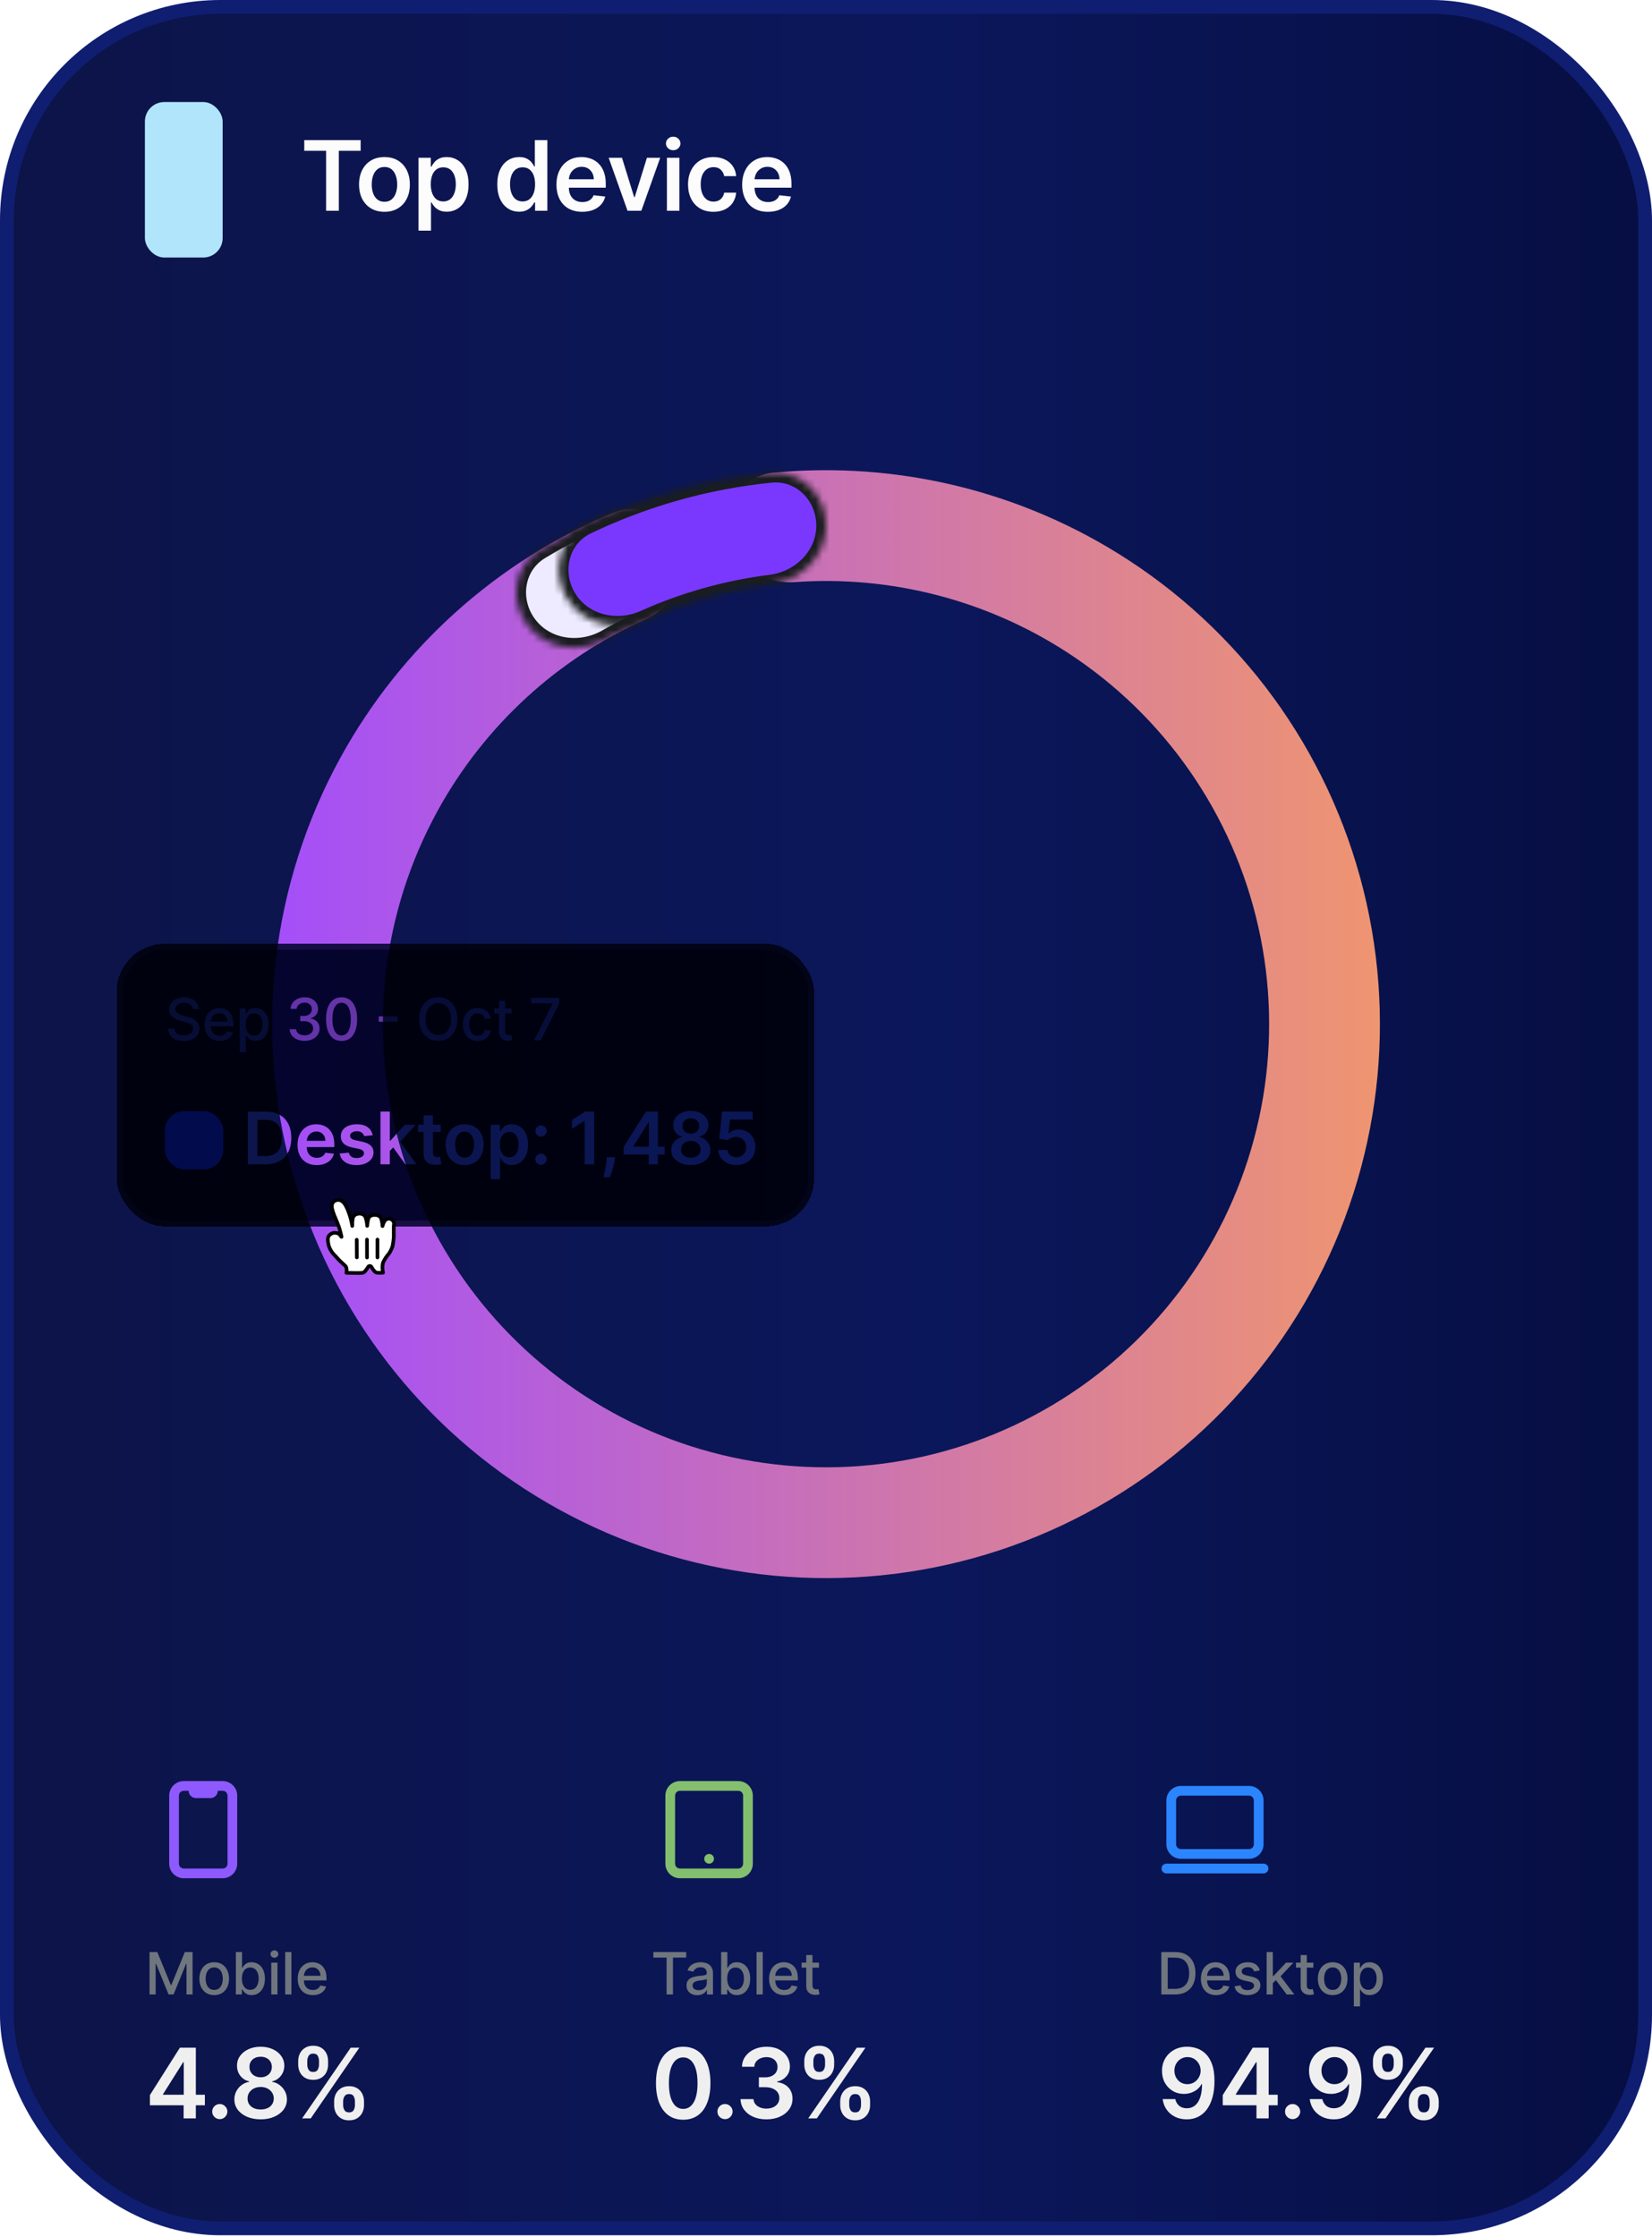
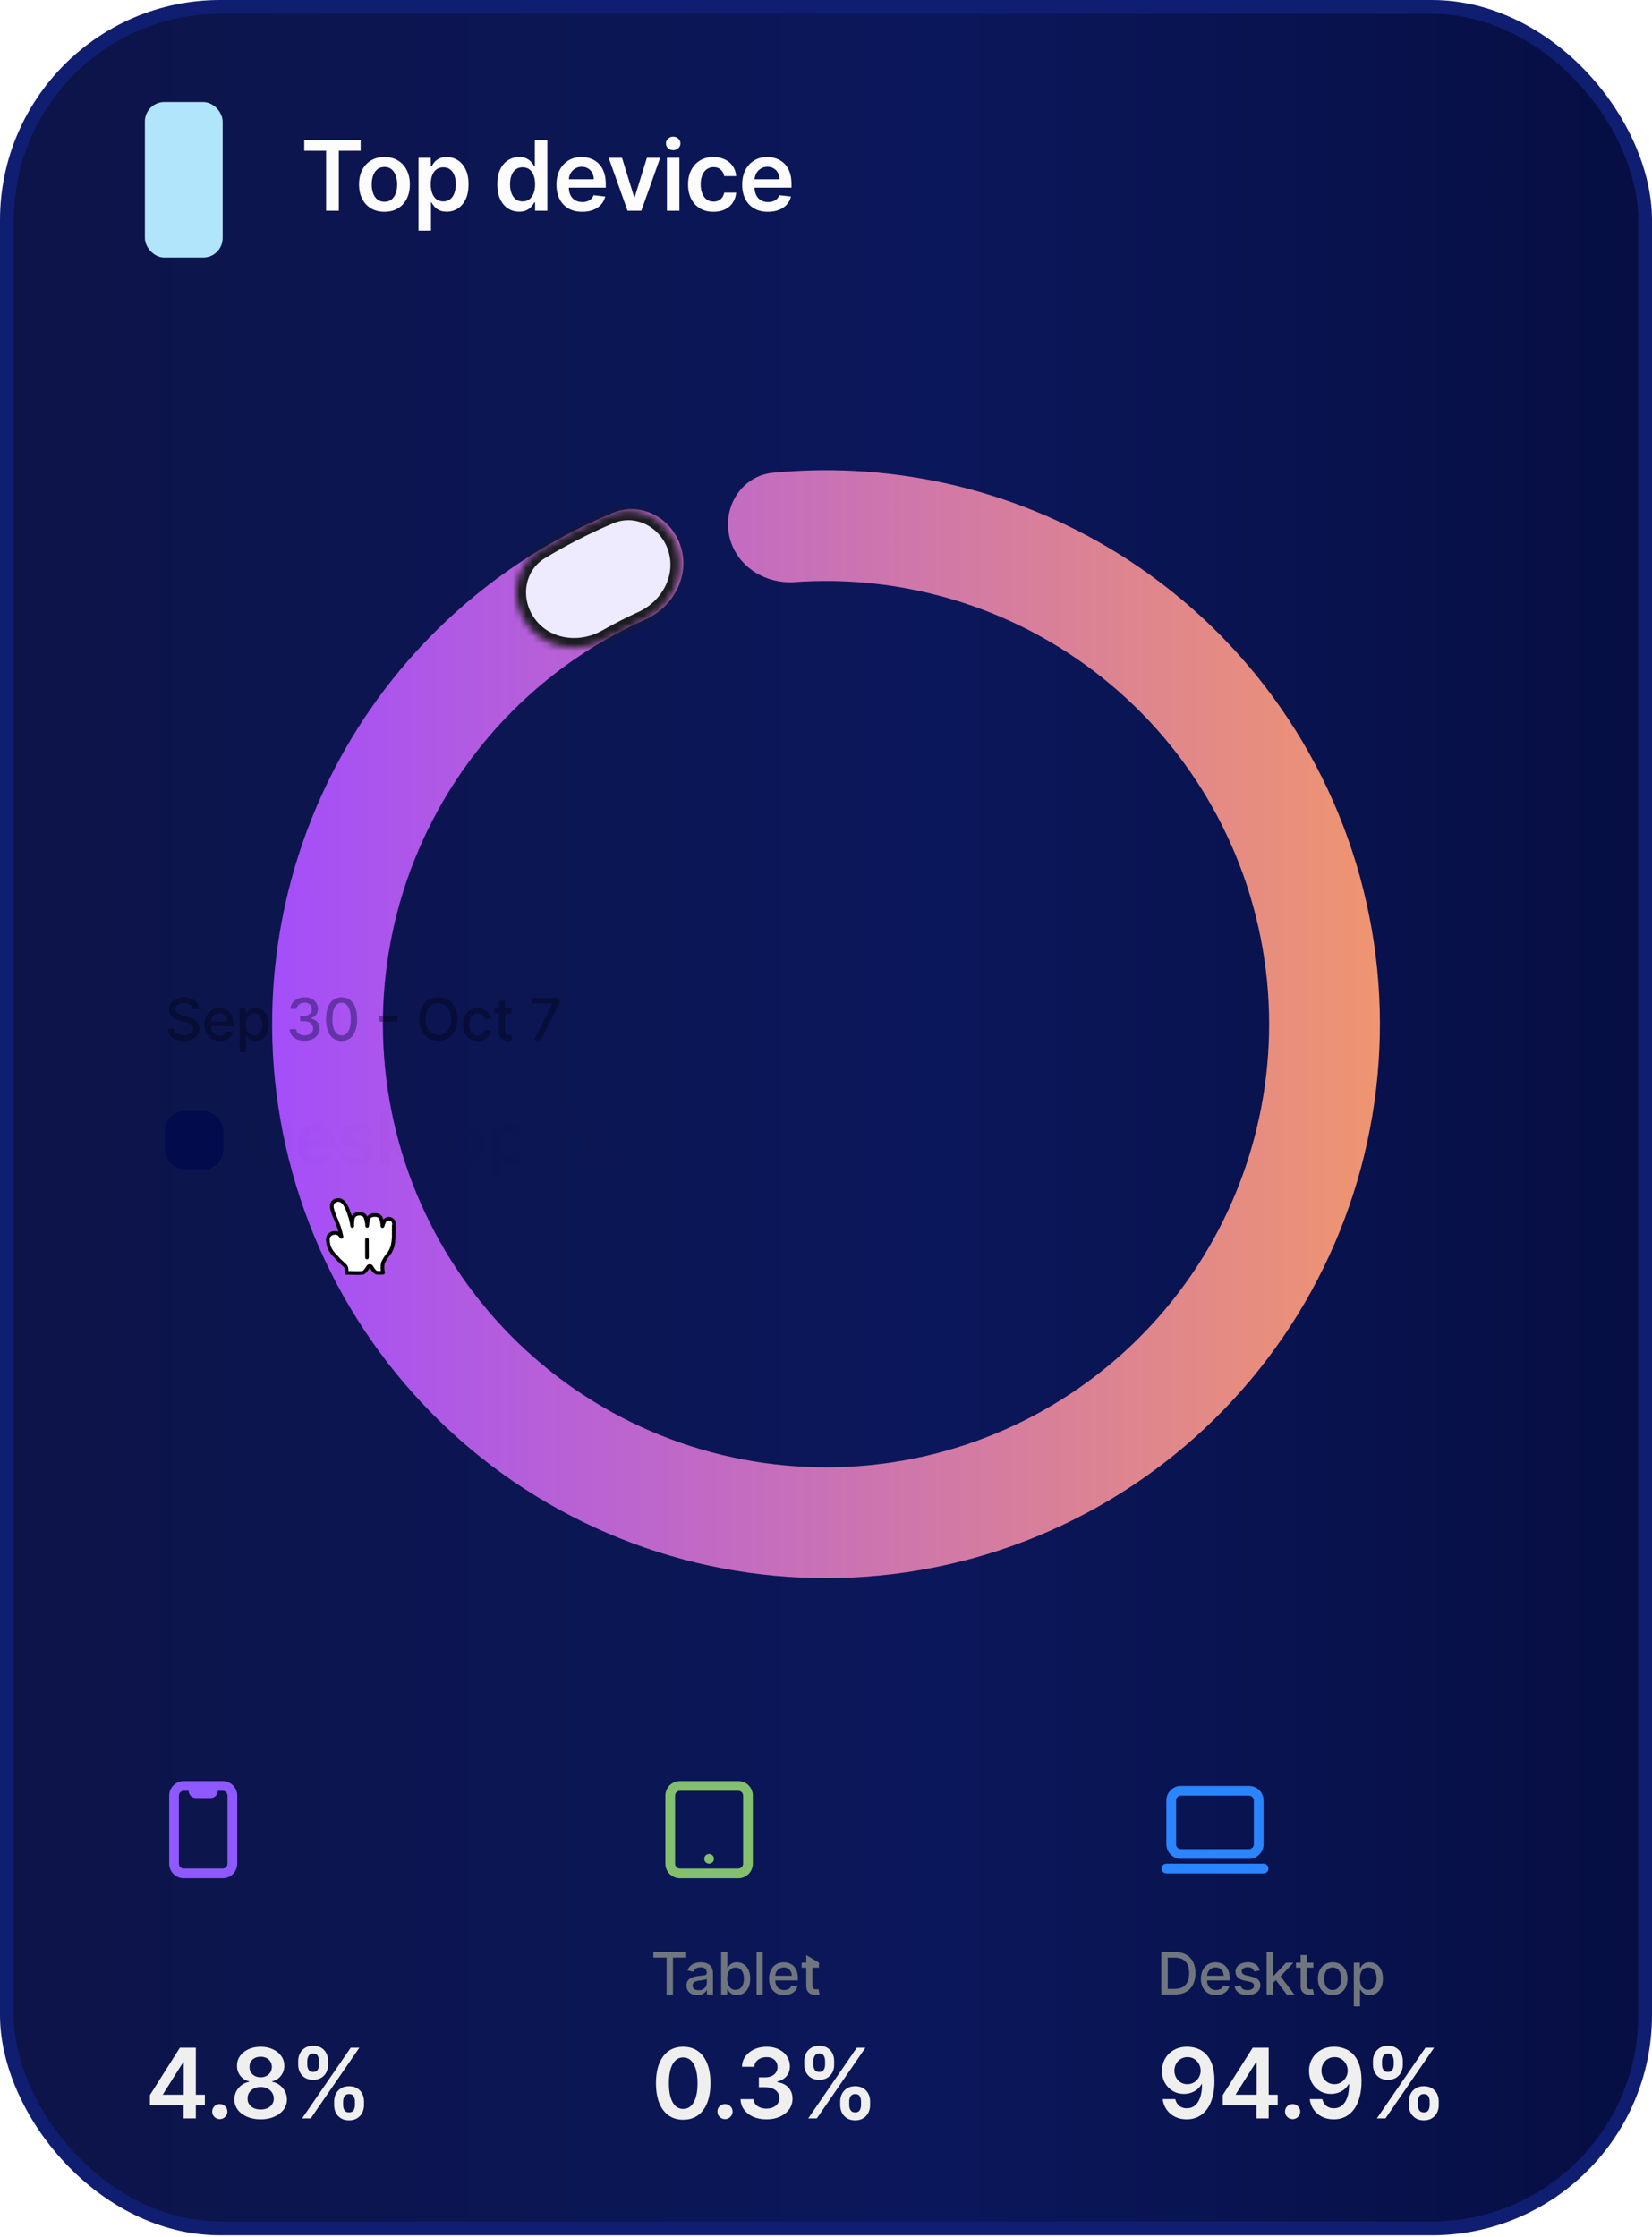
<svg xmlns="http://www.w3.org/2000/svg" width="240" height="325" viewBox="0 0 240 325" fill="none">
  <rect x="1" y="1" width="238" height="322.706" rx="31" fill="url(#paint0_linear_236_34487)" />
  <rect x="1" y="1" width="238" height="322.706" rx="31" stroke="#101E71" stroke-width="2" />
  <rect x="21.051" y="14.822" width="11.294" height="22.588" rx="2.824" fill="#B1E5FC" />
  <path d="M44.202 21.909V20.35H52.394V21.909H49.221V30.617H47.376V21.909H44.202ZM55.853 30.768C55.101 30.768 54.449 30.602 53.898 30.271C53.346 29.94 52.918 29.477 52.614 28.883C52.313 28.288 52.163 27.593 52.163 26.797C52.163 26.002 52.313 25.305 52.614 24.706C52.918 24.108 53.346 23.644 53.898 23.313C54.449 22.982 55.101 22.816 55.853 22.816C56.605 22.816 57.257 22.982 57.808 23.313C58.359 23.644 58.786 24.108 59.087 24.706C59.391 25.305 59.543 26.002 59.543 26.797C59.543 27.593 59.391 28.288 59.087 28.883C58.786 29.477 58.359 29.94 57.808 30.271C57.257 30.602 56.605 30.768 55.853 30.768ZM55.863 29.314C56.271 29.314 56.611 29.202 56.886 28.978C57.16 28.75 57.364 28.446 57.497 28.065C57.634 27.684 57.703 27.26 57.703 26.792C57.703 26.321 57.634 25.895 57.497 25.514C57.364 25.129 57.16 24.823 56.886 24.596C56.611 24.369 56.271 24.255 55.863 24.255C55.445 24.255 55.097 24.369 54.82 24.596C54.546 24.823 54.34 25.129 54.203 25.514C54.07 25.895 54.003 26.321 54.003 26.792C54.003 27.26 54.07 27.684 54.203 28.065C54.34 28.446 54.546 28.75 54.82 28.978C55.097 29.202 55.445 29.314 55.863 29.314ZM60.801 33.505V22.917H62.585V24.19H62.691C62.784 24.003 62.916 23.804 63.087 23.593C63.257 23.38 63.488 23.197 63.779 23.047C64.069 22.893 64.44 22.816 64.892 22.816C65.487 22.816 66.023 22.968 66.501 23.273C66.982 23.573 67.363 24.02 67.644 24.611C67.928 25.199 68.07 25.921 68.07 26.777C68.07 27.622 67.931 28.341 67.654 28.933C67.377 29.524 66.999 29.976 66.521 30.286C66.043 30.597 65.502 30.753 64.897 30.753C64.455 30.753 64.09 30.679 63.799 30.532C63.508 30.385 63.274 30.208 63.097 30C62.923 29.79 62.788 29.591 62.691 29.404H62.615V33.505H60.801ZM62.58 26.767C62.58 27.265 62.651 27.701 62.791 28.075C62.935 28.45 63.14 28.742 63.408 28.953C63.678 29.16 64.006 29.264 64.39 29.264C64.791 29.264 65.127 29.157 65.398 28.943C65.669 28.726 65.873 28.43 66.01 28.055C66.15 27.678 66.22 27.248 66.22 26.767C66.22 26.289 66.152 25.864 66.015 25.494C65.878 25.122 65.674 24.832 65.403 24.621C65.132 24.411 64.795 24.305 64.39 24.305C64.003 24.305 63.673 24.407 63.403 24.611C63.132 24.815 62.926 25.101 62.786 25.468C62.649 25.836 62.58 26.269 62.58 26.767ZM75.419 30.753C74.814 30.753 74.273 30.597 73.795 30.286C73.317 29.976 72.939 29.524 72.662 28.933C72.384 28.341 72.246 27.622 72.246 26.777C72.246 25.921 72.386 25.199 72.667 24.611C72.951 24.02 73.333 23.573 73.815 23.273C74.296 22.968 74.832 22.816 75.424 22.816C75.875 22.816 76.246 22.893 76.537 23.047C76.828 23.197 77.058 23.38 77.229 23.593C77.399 23.804 77.531 24.003 77.625 24.19H77.7V20.35H79.52V30.617H77.735V29.404H77.625C77.531 29.591 77.396 29.79 77.219 30C77.042 30.208 76.808 30.385 76.517 30.532C76.226 30.679 75.86 30.753 75.419 30.753ZM75.925 29.264C76.31 29.264 76.637 29.16 76.908 28.953C77.179 28.742 77.384 28.45 77.525 28.075C77.665 27.701 77.735 27.265 77.735 26.767C77.735 26.269 77.665 25.836 77.525 25.468C77.388 25.101 77.184 24.815 76.913 24.611C76.646 24.407 76.316 24.305 75.925 24.305C75.521 24.305 75.183 24.411 74.913 24.621C74.642 24.832 74.438 25.122 74.301 25.494C74.164 25.864 74.095 26.289 74.095 26.767C74.095 27.248 74.164 27.678 74.301 28.055C74.441 28.43 74.647 28.726 74.918 28.943C75.192 29.157 75.528 29.264 75.925 29.264ZM84.581 30.768C83.808 30.768 83.142 30.607 82.58 30.286C82.022 29.962 81.593 29.504 81.292 28.913C80.991 28.318 80.841 27.617 80.841 26.812C80.841 26.02 80.991 25.325 81.292 24.727C81.596 24.125 82.02 23.657 82.565 23.323C83.11 22.985 83.75 22.816 84.485 22.816C84.96 22.816 85.408 22.893 85.829 23.047C86.253 23.197 86.628 23.431 86.952 23.749C87.279 24.066 87.537 24.471 87.724 24.962C87.911 25.45 88.005 26.032 88.005 26.707V27.263H81.693V26.04H86.265C86.262 25.692 86.186 25.383 86.039 25.113C85.892 24.838 85.687 24.623 85.423 24.466C85.162 24.309 84.858 24.23 84.51 24.23C84.139 24.23 83.814 24.32 83.533 24.501C83.252 24.678 83.033 24.912 82.876 25.203C82.722 25.49 82.644 25.806 82.64 26.15V27.218C82.64 27.666 82.722 28.05 82.886 28.371C83.05 28.689 83.279 28.933 83.573 29.103C83.867 29.27 84.211 29.354 84.606 29.354C84.87 29.354 85.109 29.317 85.323 29.244C85.536 29.167 85.722 29.055 85.879 28.908C86.036 28.761 86.155 28.578 86.235 28.361L87.93 28.552C87.823 29 87.619 29.391 87.318 29.725C87.02 30.056 86.639 30.313 86.175 30.497C85.71 30.677 85.179 30.768 84.581 30.768ZM95.915 22.917L93.173 30.617H91.168L88.425 22.917H90.361L92.13 28.637H92.21L93.985 22.917H95.915ZM96.889 30.617V22.917H98.704V30.617H96.889ZM97.801 21.824C97.514 21.824 97.267 21.729 97.059 21.538C96.852 21.344 96.749 21.112 96.749 20.841C96.749 20.567 96.852 20.335 97.059 20.144C97.267 19.95 97.514 19.854 97.801 19.854C98.092 19.854 98.34 19.95 98.543 20.144C98.751 20.335 98.854 20.567 98.854 20.841C98.854 21.112 98.751 21.344 98.543 21.538C98.34 21.729 98.092 21.824 97.801 21.824ZM103.647 30.768C102.878 30.768 102.218 30.599 101.666 30.261C101.118 29.924 100.695 29.457 100.398 28.863C100.104 28.264 99.957 27.576 99.957 26.797C99.957 26.015 100.107 25.325 100.408 24.727C100.709 24.125 101.133 23.657 101.681 23.323C102.233 22.985 102.885 22.816 103.637 22.816C104.262 22.816 104.815 22.932 105.296 23.162C105.781 23.39 106.167 23.712 106.454 24.13C106.742 24.544 106.905 25.029 106.945 25.584H105.211C105.141 25.213 104.973 24.904 104.709 24.656C104.449 24.406 104.099 24.28 103.662 24.28C103.291 24.28 102.965 24.381 102.684 24.581C102.403 24.778 102.184 25.062 102.027 25.433C101.874 25.804 101.797 26.249 101.797 26.767C101.797 27.292 101.874 27.743 102.027 28.12C102.181 28.495 102.397 28.784 102.674 28.988C102.955 29.188 103.284 29.289 103.662 29.289C103.929 29.289 104.168 29.238 104.379 29.138C104.592 29.035 104.771 28.886 104.915 28.692C105.059 28.498 105.157 28.263 105.211 27.985H106.945C106.902 28.53 106.742 29.013 106.464 29.434C106.187 29.852 105.809 30.179 105.331 30.417C104.853 30.651 104.292 30.768 103.647 30.768ZM111.562 30.768C110.79 30.768 110.124 30.607 109.562 30.286C109.004 29.962 108.574 29.504 108.274 28.913C107.973 28.318 107.822 27.617 107.822 26.812C107.822 26.02 107.973 25.325 108.274 24.727C108.578 24.125 109.002 23.657 109.547 23.323C110.092 22.985 110.732 22.816 111.467 22.816C111.942 22.816 112.39 22.893 112.811 23.047C113.235 23.197 113.609 23.431 113.934 23.749C114.261 24.066 114.519 24.471 114.706 24.962C114.893 25.45 114.986 26.032 114.986 26.707V27.263H108.675V26.04H113.247C113.243 25.692 113.168 25.383 113.021 25.113C112.874 24.838 112.669 24.623 112.405 24.466C112.144 24.309 111.84 24.23 111.492 24.23C111.121 24.23 110.795 24.32 110.515 24.501C110.234 24.678 110.015 24.912 109.858 25.203C109.704 25.49 109.626 25.806 109.622 26.15V27.218C109.622 27.666 109.704 28.05 109.868 28.371C110.032 28.689 110.261 28.933 110.555 29.103C110.849 29.27 111.193 29.354 111.587 29.354C111.851 29.354 112.09 29.317 112.304 29.244C112.518 29.167 112.704 29.055 112.861 28.908C113.018 28.761 113.137 28.578 113.217 28.361L114.911 28.552C114.804 29 114.6 29.391 114.3 29.725C114.002 30.056 113.621 30.313 113.157 30.497C112.692 30.677 112.161 30.768 111.562 30.768Z" fill="#FCFCFC" />
  <path d="M105.918 77.734C105.054 73.375 107.888 69.097 112.312 68.673C130.372 66.938 148.581 71.356 163.916 81.344C181.51 92.801 193.929 110.681 198.522 131.168C203.116 151.655 199.522 173.126 188.505 190.999C177.489 208.872 159.923 221.732 139.557 226.834C119.191 231.936 97.637 228.876 79.496 218.308C61.354 207.739 48.061 190.499 42.454 170.266C36.847 150.033 39.369 128.41 49.483 110.011C58.299 93.974 72.274 81.493 89.019 74.508C93.121 72.797 97.637 75.233 98.93 79.485C100.223 83.737 97.796 88.187 93.738 90C80.998 95.692 70.379 105.409 63.587 117.764C55.496 132.483 53.478 149.782 57.964 165.968C62.449 182.154 73.084 195.946 87.597 204.401C102.11 212.856 119.353 215.304 135.646 211.222C151.939 207.14 165.991 196.852 174.804 182.554C183.618 168.255 186.493 151.079 182.818 134.689C179.143 118.3 169.208 103.996 155.133 94.83C143.319 87.136 129.373 83.573 115.454 84.559C111.021 84.874 106.782 82.094 105.918 77.734Z" fill="url(#paint1_linear_236_34487)" />
  <g filter="url(#filter0_ddi_236_34487)">
-     <rect x="16.945" y="131.836" width="101.329" height="41.052" rx="7.017" fill="#060C30" shape-rendering="crispEdges" />
    <rect x="17.384" y="132.275" width="100.452" height="40.175" rx="6.579" stroke="white" stroke-opacity="0.12" stroke-width="0.877" shape-rendering="crispEdges" />
    <path d="M27.998 141.311C27.966 141.027 27.833 140.806 27.601 140.65C27.368 140.491 27.075 140.412 26.722 140.412C26.47 140.412 26.251 140.452 26.067 140.532C25.882 140.611 25.739 140.719 25.636 140.857C25.536 140.994 25.486 141.149 25.486 141.323C25.486 141.47 25.52 141.596 25.588 141.702C25.659 141.809 25.75 141.898 25.862 141.97C25.976 142.04 26.099 142.1 26.229 142.148C26.359 142.194 26.485 142.232 26.605 142.262L27.207 142.418C27.403 142.466 27.605 142.532 27.811 142.614C28.018 142.696 28.209 142.804 28.386 142.939C28.562 143.073 28.705 143.24 28.813 143.438C28.923 143.637 28.978 143.874 28.978 144.151C28.978 144.5 28.888 144.81 28.708 145.08C28.529 145.351 28.269 145.565 27.928 145.721C27.59 145.878 27.18 145.956 26.698 145.956C26.237 145.956 25.838 145.883 25.501 145.736C25.164 145.59 24.9 145.382 24.71 145.114C24.519 144.843 24.414 144.522 24.394 144.151H25.327C25.345 144.374 25.417 144.559 25.543 144.707C25.672 144.854 25.835 144.963 26.034 145.035C26.234 145.106 26.454 145.141 26.692 145.141C26.955 145.141 27.189 145.1 27.393 145.017C27.6 144.933 27.762 144.817 27.88 144.668C27.999 144.518 28.058 144.342 28.058 144.142C28.058 143.959 28.006 143.81 27.901 143.694C27.799 143.577 27.66 143.481 27.483 143.405C27.309 143.329 27.111 143.262 26.891 143.203L26.163 143.005C25.669 142.871 25.279 142.673 24.99 142.412C24.703 142.152 24.559 141.807 24.559 141.378C24.559 141.023 24.656 140.713 24.848 140.448C25.041 140.183 25.302 139.978 25.63 139.831C25.959 139.683 26.33 139.609 26.743 139.609C27.16 139.609 27.529 139.682 27.847 139.828C28.168 139.975 28.421 140.176 28.605 140.433C28.79 140.688 28.886 140.981 28.894 141.311H27.998ZM31.923 145.947C31.468 145.947 31.076 145.85 30.747 145.655C30.42 145.458 30.168 145.183 29.989 144.828C29.813 144.471 29.725 144.053 29.725 143.573C29.725 143.1 29.813 142.683 29.989 142.322C30.168 141.961 30.416 141.679 30.735 141.477C31.056 141.274 31.431 141.173 31.86 141.173C32.121 141.173 32.374 141.216 32.618 141.302C32.863 141.389 33.083 141.524 33.277 141.708C33.472 141.893 33.625 142.133 33.737 142.427C33.85 142.72 33.906 143.076 33.906 143.495V143.814H30.233V143.14H33.024C33.024 142.904 32.976 142.694 32.88 142.512C32.784 142.327 32.648 142.182 32.474 142.075C32.301 141.969 32.099 141.916 31.866 141.916C31.614 141.916 31.393 141.978 31.204 142.103C31.018 142.225 30.874 142.385 30.771 142.584C30.671 142.78 30.621 142.994 30.621 143.225V143.751C30.621 144.06 30.675 144.322 30.783 144.539C30.894 144.756 31.047 144.921 31.244 145.035C31.44 145.148 31.67 145.204 31.933 145.204C32.103 145.204 32.258 145.18 32.399 145.132C32.539 145.081 32.66 145.007 32.763 144.909C32.865 144.811 32.943 144.689 32.997 144.545L33.849 144.698C33.78 144.949 33.658 145.169 33.482 145.357C33.307 145.544 33.087 145.689 32.823 145.793C32.56 145.896 32.26 145.947 31.923 145.947ZM34.819 147.586V141.233H35.697V141.982H35.773C35.825 141.886 35.9 141.775 35.998 141.648C36.096 141.522 36.233 141.412 36.407 141.317C36.582 141.221 36.812 141.173 37.099 141.173C37.472 141.173 37.805 141.267 38.098 141.456C38.391 141.644 38.62 141.916 38.786 142.271C38.955 142.626 39.039 143.053 39.039 143.552C39.039 144.052 38.956 144.48 38.789 144.837C38.623 145.192 38.395 145.465 38.104 145.658C37.813 145.849 37.481 145.944 37.108 145.944C36.827 145.944 36.598 145.897 36.419 145.802C36.243 145.708 36.104 145.598 36.004 145.471C35.904 145.345 35.827 145.233 35.773 145.135H35.718V147.586H34.819ZM35.7 143.543C35.7 143.868 35.747 144.153 35.842 144.398C35.936 144.642 36.072 144.834 36.251 144.972C36.429 145.109 36.648 145.177 36.907 145.177C37.175 145.177 37.4 145.106 37.58 144.963C37.761 144.819 37.897 144.623 37.989 144.377C38.084 144.13 38.131 143.852 38.131 143.543C38.131 143.239 38.085 142.965 37.992 142.722C37.902 142.48 37.766 142.288 37.583 142.148C37.403 142.007 37.177 141.937 36.907 141.937C36.646 141.937 36.425 142.004 36.245 142.139C36.066 142.273 35.931 142.46 35.839 142.701C35.746 142.942 35.7 143.222 35.7 143.543ZM44.252 145.938C43.839 145.938 43.47 145.867 43.145 145.724C42.822 145.582 42.566 145.384 42.378 145.132C42.191 144.877 42.091 144.582 42.077 144.247H43.022C43.034 144.43 43.095 144.588 43.205 144.722C43.317 144.855 43.464 144.957 43.644 145.029C43.825 145.102 44.025 145.138 44.246 145.138C44.489 145.138 44.703 145.095 44.89 145.011C45.078 144.927 45.225 144.81 45.332 144.659C45.438 144.507 45.491 144.331 45.491 144.133C45.491 143.926 45.438 143.745 45.332 143.588C45.227 143.43 45.074 143.306 44.871 143.215C44.671 143.125 44.428 143.08 44.144 143.08H43.623V142.322H44.144C44.372 142.322 44.573 142.281 44.745 142.199C44.92 142.117 45.056 142.002 45.154 141.856C45.252 141.707 45.302 141.534 45.302 141.335C45.302 141.145 45.259 140.98 45.172 140.839C45.088 140.697 44.968 140.585 44.811 140.505C44.657 140.425 44.474 140.385 44.264 140.385C44.063 140.385 43.876 140.422 43.701 140.496C43.529 140.568 43.389 140.673 43.28 140.809C43.172 140.943 43.114 141.105 43.106 141.293H42.206C42.216 140.96 42.315 140.668 42.501 140.415C42.69 140.162 42.938 139.965 43.247 139.822C43.556 139.68 43.899 139.609 44.276 139.609C44.671 139.609 45.012 139.686 45.299 139.84C45.587 139.993 45.81 140.196 45.966 140.451C46.125 140.706 46.203 140.985 46.201 141.287C46.203 141.632 46.107 141.925 45.912 142.166C45.72 142.406 45.463 142.568 45.142 142.65V142.698C45.551 142.76 45.868 142.923 46.093 143.185C46.319 143.448 46.432 143.774 46.43 144.163C46.432 144.502 46.337 144.806 46.147 145.074C45.958 145.343 45.701 145.555 45.374 145.709C45.047 145.862 44.673 145.938 44.252 145.938ZM49.627 145.956C49.151 145.954 48.745 145.828 48.408 145.58C48.072 145.331 47.814 144.969 47.635 144.494C47.457 144.019 47.368 143.446 47.368 142.776C47.368 142.109 47.457 141.538 47.635 141.065C47.816 140.591 48.075 140.231 48.411 139.982C48.75 139.733 49.156 139.609 49.627 139.609C50.098 139.609 50.502 139.734 50.839 139.985C51.176 140.234 51.434 140.594 51.612 141.068C51.792 141.539 51.883 142.109 51.883 142.776C51.883 143.448 51.794 144.022 51.615 144.497C51.437 144.97 51.179 145.332 50.842 145.583C50.505 145.831 50.1 145.956 49.627 145.956ZM49.627 145.153C50.044 145.153 50.37 144.949 50.604 144.542C50.841 144.135 50.959 143.546 50.959 142.776C50.959 142.265 50.905 141.833 50.797 141.48C50.691 141.125 50.537 140.856 50.337 140.674C50.138 140.489 49.901 140.397 49.627 140.397C49.212 140.397 48.886 140.602 48.649 141.011C48.413 141.42 48.293 142.008 48.291 142.776C48.291 143.29 48.344 143.724 48.451 144.079C48.559 144.432 48.712 144.699 48.911 144.882C49.109 145.062 49.348 145.153 49.627 145.153ZM57.756 142.382V143.164H55.025V142.382H57.756ZM66.451 142.773C66.451 143.431 66.331 143.997 66.09 144.47C65.849 144.941 65.519 145.304 65.1 145.559C64.683 145.811 64.209 145.938 63.678 145.938C63.144 145.938 62.668 145.811 62.249 145.559C61.832 145.304 61.503 144.94 61.262 144.467C61.021 143.994 60.901 143.429 60.901 142.773C60.901 142.116 61.021 141.551 61.262 141.08C61.503 140.607 61.832 140.244 62.249 139.991C62.668 139.736 63.144 139.609 63.678 139.609C64.209 139.609 64.683 139.736 65.1 139.991C65.519 140.244 65.849 140.607 66.09 141.08C66.331 141.551 66.451 142.116 66.451 142.773ZM65.531 142.773C65.531 142.272 65.449 141.85 65.287 141.507C65.126 141.162 64.906 140.901 64.625 140.725C64.346 140.546 64.031 140.457 63.678 140.457C63.323 140.457 63.006 140.546 62.727 140.725C62.448 140.901 62.228 141.162 62.065 141.507C61.905 141.85 61.825 142.272 61.825 142.773C61.825 143.275 61.905 143.698 62.065 144.043C62.228 144.386 62.448 144.646 62.727 144.825C63.006 145.001 63.323 145.089 63.678 145.089C64.031 145.089 64.346 145.001 64.625 144.825C64.906 144.646 65.126 144.386 65.287 144.043C65.449 143.698 65.531 143.275 65.531 142.773ZM69.399 145.947C68.952 145.947 68.567 145.845 68.244 145.643C67.923 145.438 67.677 145.157 67.504 144.798C67.332 144.439 67.245 144.028 67.245 143.564C67.245 143.095 67.334 142.681 67.51 142.322C67.686 141.961 67.935 141.679 68.256 141.477C68.577 141.274 68.955 141.173 69.39 141.173C69.741 141.173 70.054 141.238 70.329 141.369C70.603 141.497 70.825 141.677 70.993 141.91C71.164 142.143 71.265 142.414 71.297 142.725H70.422C70.374 142.509 70.263 142.322 70.091 142.166C69.92 142.009 69.692 141.931 69.405 141.931C69.154 141.931 68.935 141.997 68.746 142.13C68.56 142.26 68.414 142.446 68.31 142.689C68.206 142.93 68.154 143.214 68.154 143.543C68.154 143.88 68.205 144.171 68.307 144.416C68.409 144.66 68.554 144.85 68.74 144.984C68.929 145.119 69.15 145.186 69.405 145.186C69.576 145.186 69.73 145.155 69.868 145.092C70.009 145.028 70.126 144.937 70.22 144.819C70.317 144.7 70.384 144.558 70.422 144.392H71.297C71.265 144.69 71.168 144.957 71.005 145.192C70.843 145.426 70.625 145.611 70.353 145.745C70.082 145.88 69.764 145.947 69.399 145.947ZM74.331 141.233V141.955H71.807V141.233H74.331ZM72.484 140.126H73.383V144.497C73.383 144.671 73.409 144.803 73.462 144.891C73.514 144.977 73.581 145.036 73.663 145.068C73.747 145.099 73.839 145.114 73.937 145.114C74.009 145.114 74.072 145.109 74.126 145.099C74.181 145.088 74.223 145.08 74.253 145.074L74.415 145.817C74.363 145.837 74.289 145.858 74.193 145.878C74.096 145.9 73.976 145.912 73.832 145.914C73.595 145.918 73.374 145.876 73.17 145.787C72.965 145.699 72.8 145.563 72.674 145.378C72.547 145.194 72.484 144.962 72.484 144.683V140.126ZM77.594 145.854L80.283 140.535V140.49H77.173V139.693H81.246V140.517L78.565 145.854H77.594Z" fill="#999FB0" />
    <rect x="23.961" y="156.137" width="8.471" height="8.471" rx="2.824" fill="#2A85FF" />
    <path d="M38.603 163.871H36.009V156.216H38.656C39.416 156.216 40.068 156.369 40.614 156.676C41.162 156.98 41.584 157.417 41.878 157.988C42.172 158.558 42.319 159.241 42.319 160.036C42.319 160.833 42.17 161.519 41.874 162.092C41.58 162.665 41.155 163.105 40.599 163.411C40.046 163.718 39.381 163.871 38.603 163.871ZM37.396 162.671H38.536C39.069 162.671 39.514 162.574 39.87 162.38C40.227 162.183 40.495 161.89 40.674 161.501C40.853 161.11 40.943 160.622 40.943 160.036C40.943 159.45 40.853 158.964 40.674 158.578C40.495 158.189 40.229 157.899 39.878 157.707C39.529 157.513 39.095 157.416 38.577 157.416H37.396V162.671ZM46.013 163.983C45.437 163.983 44.94 163.864 44.522 163.624C44.105 163.383 43.785 163.041 43.561 162.6C43.337 162.157 43.224 161.635 43.224 161.034C43.224 160.443 43.337 159.925 43.561 159.479C43.788 159.03 44.104 158.682 44.51 158.432C44.917 158.181 45.394 158.055 45.942 158.055C46.296 158.055 46.63 158.112 46.944 158.227C47.26 158.339 47.539 158.513 47.781 158.75C48.025 158.987 48.217 159.288 48.357 159.655C48.496 160.018 48.566 160.452 48.566 160.955V161.37H43.86V160.458H47.269C47.267 160.199 47.21 159.969 47.101 159.767C46.991 159.562 46.838 159.402 46.641 159.285C46.447 159.167 46.22 159.109 45.961 159.109C45.684 159.109 45.441 159.176 45.232 159.311C45.023 159.443 44.859 159.617 44.742 159.834C44.627 160.048 44.569 160.284 44.566 160.541V161.337C44.566 161.671 44.627 161.957 44.75 162.196C44.872 162.433 45.042 162.615 45.262 162.742C45.481 162.867 45.738 162.929 46.032 162.929C46.229 162.929 46.407 162.902 46.566 162.847C46.726 162.79 46.864 162.706 46.981 162.596C47.098 162.487 47.187 162.351 47.247 162.189L48.51 162.331C48.43 162.665 48.278 162.957 48.054 163.206C47.832 163.452 47.548 163.644 47.202 163.781C46.855 163.916 46.459 163.983 46.013 163.983ZM54.144 159.647L52.91 159.782C52.875 159.657 52.814 159.54 52.727 159.43C52.642 159.321 52.527 159.232 52.383 159.165C52.238 159.098 52.061 159.064 51.852 159.064C51.571 159.064 51.334 159.125 51.142 159.247C50.953 159.369 50.859 159.528 50.861 159.722C50.859 159.889 50.92 160.025 51.045 160.129C51.172 160.234 51.381 160.32 51.673 160.387L52.652 160.597C53.195 160.714 53.599 160.899 53.863 161.154C54.13 161.408 54.264 161.74 54.267 162.152C54.264 162.513 54.158 162.832 53.949 163.109C53.742 163.383 53.454 163.597 53.086 163.751C52.717 163.906 52.293 163.983 51.815 163.983C51.112 163.983 50.546 163.836 50.118 163.542C49.689 163.246 49.434 162.833 49.351 162.305L50.671 162.178C50.731 162.437 50.858 162.633 51.052 162.765C51.246 162.897 51.499 162.963 51.811 162.963C52.132 162.963 52.39 162.897 52.585 162.765C52.782 162.633 52.88 162.469 52.88 162.275C52.88 162.111 52.816 161.975 52.689 161.868C52.565 161.76 52.37 161.678 52.106 161.621L51.127 161.415C50.576 161.301 50.169 161.107 49.905 160.836C49.641 160.562 49.51 160.215 49.512 159.797C49.51 159.443 49.606 159.136 49.8 158.877C49.997 158.616 50.27 158.414 50.619 158.272C50.97 158.127 51.375 158.055 51.833 158.055C52.506 158.055 53.036 158.198 53.422 158.485C53.811 158.771 54.051 159.159 54.144 159.647ZM56.511 162.069L56.507 160.436H56.724L58.787 158.13H60.368L57.83 160.955H57.55L56.511 162.069ZM55.277 163.871V156.216H56.63V163.871H55.277ZM58.881 163.871L57.012 161.258L57.924 160.305L60.499 163.871H58.881ZM64.032 158.13V159.176H60.731V158.13H64.032ZM61.546 156.754H62.899V162.144C62.899 162.326 62.927 162.466 62.982 162.563C63.039 162.658 63.114 162.722 63.206 162.757C63.298 162.792 63.4 162.81 63.512 162.81C63.597 162.81 63.674 162.803 63.744 162.791C63.816 162.778 63.871 162.767 63.909 162.757L64.137 163.815C64.064 163.84 63.961 163.867 63.826 163.897C63.694 163.927 63.532 163.945 63.34 163.95C63.002 163.96 62.696 163.908 62.425 163.796C62.153 163.682 61.938 163.505 61.778 163.266C61.621 163.026 61.544 162.727 61.546 162.368V156.754ZM67.501 163.983C66.941 163.983 66.454 163.86 66.043 163.613C65.632 163.366 65.313 163.021 65.086 162.578C64.862 162.134 64.75 161.616 64.75 161.023C64.75 160.43 64.862 159.91 65.086 159.464C65.313 159.018 65.632 158.672 66.043 158.425C66.454 158.178 66.941 158.055 67.501 158.055C68.062 158.055 68.548 158.178 68.959 158.425C69.37 158.672 69.688 159.018 69.912 159.464C70.139 159.91 70.252 160.43 70.252 161.023C70.252 161.616 70.139 162.134 69.912 162.578C69.688 163.021 69.37 163.366 68.959 163.613C68.548 163.86 68.062 163.983 67.501 163.983ZM67.509 162.899C67.813 162.899 68.067 162.816 68.271 162.649C68.475 162.479 68.627 162.253 68.727 161.968C68.829 161.684 68.88 161.368 68.88 161.019C68.88 160.668 68.829 160.35 68.727 160.066C68.627 159.779 68.475 159.551 68.271 159.382C68.067 159.212 67.813 159.128 67.509 159.128C67.197 159.128 66.938 159.212 66.731 159.382C66.527 159.551 66.374 159.779 66.271 160.066C66.172 160.35 66.122 160.668 66.122 161.019C66.122 161.368 66.172 161.684 66.271 161.968C66.374 162.253 66.527 162.479 66.731 162.649C66.938 162.816 67.197 162.899 67.509 162.899ZM71.296 166.024V158.13H72.626V159.079H72.705C72.775 158.939 72.873 158.791 73 158.634C73.127 158.475 73.299 158.339 73.516 158.227C73.733 158.112 74.009 158.055 74.346 158.055C74.789 158.055 75.189 158.168 75.546 158.395C75.904 158.619 76.189 158.952 76.398 159.393C76.61 159.832 76.716 160.37 76.716 161.008C76.716 161.638 76.612 162.174 76.405 162.615C76.198 163.056 75.917 163.393 75.561 163.624C75.204 163.856 74.8 163.972 74.35 163.972C74.02 163.972 73.748 163.917 73.531 163.808C73.314 163.698 73.14 163.566 73.007 163.411C72.878 163.254 72.777 163.106 72.705 162.967H72.649V166.024H71.296ZM72.623 161C72.623 161.372 72.675 161.697 72.779 161.976C72.887 162.255 73.04 162.473 73.239 162.63C73.441 162.785 73.685 162.862 73.972 162.862C74.271 162.862 74.521 162.782 74.723 162.623C74.925 162.461 75.077 162.24 75.179 161.961C75.284 161.679 75.336 161.359 75.336 161C75.336 160.644 75.285 160.327 75.183 160.051C75.081 159.774 74.929 159.557 74.727 159.4C74.525 159.243 74.273 159.165 73.972 159.165C73.683 159.165 73.437 159.241 73.236 159.393C73.034 159.545 72.88 159.758 72.776 160.032C72.674 160.306 72.623 160.629 72.623 161ZM78.603 163.953C78.376 163.953 78.181 163.874 78.02 163.714C77.858 163.555 77.778 163.36 77.78 163.131C77.778 162.907 77.858 162.715 78.02 162.555C78.181 162.396 78.376 162.316 78.603 162.316C78.822 162.316 79.013 162.396 79.175 162.555C79.339 162.715 79.422 162.907 79.425 163.131C79.422 163.283 79.383 163.421 79.305 163.546C79.231 163.67 79.131 163.77 79.006 163.845C78.884 163.917 78.75 163.953 78.603 163.953ZM78.603 159.857C78.376 159.857 78.181 159.777 78.02 159.617C77.858 159.455 77.778 159.261 77.78 159.034C77.778 158.81 77.858 158.618 78.02 158.459C78.181 158.297 78.376 158.216 78.603 158.216C78.822 158.216 79.013 158.297 79.175 158.459C79.339 158.618 79.422 158.81 79.425 159.034C79.422 159.184 79.383 159.321 79.305 159.445C79.231 159.57 79.131 159.67 79.006 159.744C78.884 159.819 78.75 159.857 78.603 159.857ZM86.321 156.216V163.871H84.934V157.565H84.89L83.099 158.709V157.438L85.002 156.216H86.321ZM89.342 162.824L89.293 163.236C89.258 163.55 89.196 163.869 89.106 164.193C89.019 164.519 88.927 164.819 88.83 165.093C88.733 165.368 88.654 165.583 88.594 165.74H87.682C87.717 165.588 87.764 165.381 87.824 165.12C87.887 164.858 87.946 164.564 88.004 164.237C88.061 163.911 88.1 163.58 88.12 163.243L88.146 162.824H89.342ZM90.599 162.451V161.348L93.847 156.216H94.767V157.786H94.206L92.02 161.251V161.311H96.554V162.451H90.599ZM94.251 163.871V162.114L94.266 161.621V156.216H95.574V163.871H94.251ZM100.364 163.976C99.808 163.976 99.315 163.882 98.884 163.695C98.455 163.509 98.119 163.253 97.874 162.929C97.633 162.603 97.513 162.233 97.516 161.819C97.513 161.497 97.583 161.202 97.725 160.933C97.867 160.664 98.059 160.44 98.301 160.26C98.545 160.078 98.817 159.962 99.115 159.913V159.86C98.722 159.773 98.403 159.572 98.159 159.258C97.917 158.942 97.797 158.577 97.8 158.163C97.797 157.769 97.907 157.418 98.129 157.109C98.35 156.8 98.654 156.557 99.041 156.38C99.427 156.201 99.868 156.111 100.364 156.111C100.855 156.111 101.292 156.201 101.676 156.38C102.062 156.557 102.366 156.8 102.588 157.109C102.812 157.418 102.925 157.769 102.925 158.163C102.925 158.577 102.801 158.942 102.554 159.258C102.31 159.572 101.995 159.773 101.609 159.86V159.913C101.908 159.962 102.177 160.078 102.416 160.26C102.658 160.44 102.85 160.664 102.992 160.933C103.136 161.202 103.209 161.497 103.209 161.819C103.209 162.233 103.086 162.603 102.842 162.929C102.598 163.253 102.262 163.509 101.833 163.695C101.407 163.882 100.917 163.976 100.364 163.976ZM100.364 162.907C100.651 162.907 100.9 162.858 101.112 162.761C101.323 162.661 101.488 162.522 101.605 162.342C101.722 162.163 101.782 161.956 101.784 161.722C101.782 161.478 101.718 161.262 101.594 161.075C101.472 160.886 101.303 160.737 101.089 160.63C100.877 160.523 100.636 160.47 100.364 160.47C100.09 160.47 99.846 160.523 99.631 160.63C99.417 160.737 99.248 160.886 99.123 161.075C99.001 161.262 98.941 161.478 98.944 161.722C98.941 161.956 98.998 162.163 99.115 162.342C99.233 162.519 99.397 162.658 99.609 162.757C99.823 162.857 100.075 162.907 100.364 162.907ZM100.364 159.419C100.598 159.419 100.805 159.372 100.985 159.277C101.166 159.182 101.31 159.05 101.414 158.881C101.519 158.711 101.573 158.516 101.575 158.294C101.573 158.075 101.52 157.883 101.418 157.718C101.316 157.551 101.174 157.423 100.992 157.333C100.81 157.241 100.601 157.195 100.364 157.195C100.122 157.195 99.909 157.241 99.725 157.333C99.543 157.423 99.401 157.551 99.299 157.718C99.199 157.883 99.15 158.075 99.153 158.294C99.15 158.516 99.2 158.711 99.302 158.881C99.407 159.048 99.55 159.18 99.732 159.277C99.917 159.372 100.127 159.419 100.364 159.419ZM106.994 163.976C106.495 163.976 106.049 163.882 105.655 163.695C105.262 163.506 104.949 163.247 104.717 162.918C104.488 162.589 104.366 162.213 104.351 161.789H105.697C105.721 162.103 105.857 162.36 106.104 162.559C106.351 162.756 106.647 162.854 106.994 162.854C107.265 162.854 107.507 162.792 107.719 162.667C107.931 162.543 108.098 162.37 108.22 162.148C108.342 161.926 108.402 161.673 108.399 161.389C108.402 161.1 108.341 160.843 108.216 160.619C108.091 160.395 107.921 160.219 107.704 160.092C107.487 159.962 107.238 159.898 106.956 159.898C106.727 159.895 106.501 159.938 106.28 160.025C106.058 160.112 105.882 160.227 105.753 160.369L104.5 160.163L104.9 156.216H109.341V157.375H106.048L105.827 159.404H105.872C106.014 159.237 106.215 159.099 106.474 158.989C106.733 158.877 107.017 158.821 107.326 158.821C107.79 158.821 108.203 158.931 108.567 159.15C108.931 159.367 109.218 159.666 109.427 160.047C109.636 160.428 109.741 160.865 109.741 161.355C109.741 161.861 109.624 162.312 109.39 162.709C109.158 163.102 108.835 163.413 108.422 163.639C108.01 163.864 107.534 163.976 106.994 163.976Z" fill="#FCFCFC" />
  </g>
  <mask id="path-10-inside-1_236_34487" fill="white">
    <path d="M98.448 79.633C97.125 75.391 92.593 72.986 88.503 74.726C85.038 76.2 81.68 77.915 78.456 79.859C74.65 82.154 73.942 87.236 76.605 90.794C79.268 94.352 84.291 95.028 88.153 92.829C89.838 91.87 91.566 90.987 93.33 90.184C97.375 88.343 99.771 83.876 98.448 79.633Z" />
  </mask>
  <path d="M98.448 79.633C97.125 75.391 92.593 72.986 88.503 74.726C85.038 76.2 81.68 77.915 78.456 79.859C74.65 82.154 73.942 87.236 76.605 90.794C79.268 94.352 84.291 95.028 88.153 92.829C89.838 91.87 91.566 90.987 93.33 90.184C97.375 88.343 99.771 83.876 98.448 79.633Z" fill="#EEEAFF" stroke="#1A1D1F" stroke-width="2.824" mask="url(#path-10-inside-1_236_34487)" />
  <g filter="url(#filter1_d_236_34487)">
    <path d="M55.564 176.693C55.564 176.798 55.617 176.401 55.782 176.138C55.845 175.949 55.981 175.793 56.16 175.704C56.248 175.661 56.344 175.635 56.443 175.628C56.541 175.621 56.64 175.634 56.734 175.666C56.828 175.697 56.914 175.747 56.988 175.812C57.063 175.877 57.124 175.955 57.167 176.044C57.211 176.132 57.237 176.229 57.244 176.327C57.251 176.426 57.238 176.524 57.206 176.618C57.206 177.113 57.206 177.091 57.206 177.421C57.206 177.751 57.206 178.036 57.206 178.321C57.178 178.759 57.117 179.195 57.026 179.626C56.906 179.99 56.739 180.338 56.532 180.661C56.167 181.068 55.866 181.528 55.639 182.026C55.58 182.271 55.555 182.523 55.564 182.776C55.564 183.008 55.594 183.24 55.654 183.466C55.347 183.499 55.038 183.499 54.731 183.466C54.439 183.421 54.072 182.836 53.981 182.656C53.959 182.606 53.922 182.564 53.876 182.535C53.831 182.506 53.777 182.49 53.723 182.49C53.668 182.49 53.615 182.506 53.569 182.535C53.523 182.564 53.487 182.606 53.464 182.656C53.299 182.941 52.939 183.458 52.676 183.488C52.181 183.548 51.139 183.488 50.329 183.488C50.329 183.488 50.464 182.738 50.157 182.468C49.849 182.198 49.534 181.883 49.294 181.673L48.672 180.983C48.233 180.575 47.912 180.057 47.742 179.483C47.584 178.778 47.599 178.433 47.742 178.156C47.899 177.925 48.137 177.762 48.409 177.698C48.627 177.66 48.851 177.675 49.062 177.743C49.209 177.805 49.336 177.906 49.429 178.036C49.602 178.268 49.654 178.381 49.594 178.126C49.534 177.871 49.444 177.496 49.286 176.963C49.159 176.551 49.032 176.318 48.934 176.041C48.837 175.763 48.709 175.501 48.559 175.156C48.423 174.803 48.31 174.442 48.221 174.076C48.188 173.924 48.187 173.768 48.219 173.616C48.251 173.465 48.316 173.322 48.409 173.198C48.541 173.068 48.705 172.976 48.884 172.93C49.063 172.884 49.251 172.886 49.429 172.936C49.712 173.058 49.95 173.265 50.111 173.528C50.336 173.891 50.517 174.278 50.651 174.683C50.899 175.327 51.075 175.996 51.176 176.678C51.158 176.275 51.191 175.872 51.274 175.478C51.316 175.358 51.384 175.25 51.473 175.16C51.563 175.07 51.672 175.002 51.791 174.961C52.014 174.889 52.251 174.874 52.481 174.916C52.711 174.966 52.914 175.1 53.051 175.291C53.224 175.729 53.322 176.193 53.344 176.663C53.366 176.261 53.436 175.863 53.554 175.478C53.68 175.302 53.863 175.175 54.072 175.118C54.319 175.073 54.574 175.073 54.822 175.118C55.024 175.187 55.202 175.315 55.331 175.486C55.49 175.883 55.586 176.303 55.617 176.731" fill="white" />
    <path d="M55.564 176.693C55.564 176.798 55.617 176.401 55.782 176.138C55.845 175.949 55.981 175.793 56.16 175.704C56.248 175.661 56.344 175.635 56.443 175.628C56.541 175.621 56.64 175.634 56.734 175.666C56.828 175.697 56.914 175.747 56.988 175.812C57.063 175.877 57.124 175.955 57.167 176.044C57.211 176.132 57.237 176.229 57.244 176.327C57.251 176.426 57.238 176.524 57.206 176.618C57.206 177.113 57.206 177.091 57.206 177.421C57.206 177.751 57.206 178.036 57.206 178.321C57.178 178.759 57.117 179.195 57.026 179.626C56.906 179.99 56.739 180.338 56.532 180.661C56.167 181.068 55.866 181.528 55.639 182.026C55.58 182.271 55.555 182.523 55.564 182.776C55.564 183.008 55.594 183.24 55.654 183.466C55.347 183.499 55.038 183.499 54.731 183.466C54.439 183.421 54.072 182.836 53.981 182.656C53.959 182.606 53.922 182.564 53.876 182.535C53.831 182.506 53.777 182.49 53.723 182.49C53.668 182.49 53.615 182.506 53.569 182.535C53.523 182.564 53.487 182.606 53.464 182.656C53.299 182.941 52.939 183.458 52.676 183.488C52.181 183.548 51.139 183.488 50.329 183.488C50.329 183.488 50.464 182.738 50.157 182.468C49.849 182.198 49.534 181.883 49.294 181.673L48.672 180.983C48.233 180.575 47.912 180.057 47.742 179.483C47.584 178.778 47.599 178.433 47.742 178.156C47.899 177.925 48.137 177.762 48.409 177.698C48.627 177.66 48.851 177.675 49.062 177.743C49.209 177.805 49.336 177.906 49.429 178.036C49.602 178.268 49.654 178.381 49.594 178.126C49.534 177.871 49.444 177.496 49.286 176.963C49.159 176.551 49.032 176.318 48.934 176.041C48.837 175.763 48.709 175.501 48.559 175.156C48.423 174.803 48.31 174.442 48.221 174.076C48.188 173.924 48.187 173.768 48.219 173.616C48.251 173.465 48.316 173.322 48.409 173.198C48.541 173.068 48.705 172.976 48.884 172.93C49.063 172.884 49.251 172.886 49.429 172.936C49.712 173.058 49.95 173.265 50.111 173.528C50.336 173.891 50.517 174.278 50.651 174.683C50.899 175.327 51.075 175.996 51.176 176.678C51.158 176.275 51.191 175.872 51.274 175.478C51.316 175.358 51.384 175.25 51.473 175.16C51.563 175.07 51.672 175.002 51.791 174.961C52.014 174.889 52.251 174.874 52.481 174.916C52.711 174.966 52.914 175.1 53.051 175.291C53.224 175.729 53.322 176.193 53.344 176.663C53.366 176.261 53.436 175.863 53.554 175.478C53.68 175.302 53.863 175.175 54.072 175.118C54.319 175.073 54.574 175.073 54.822 175.118C55.024 175.187 55.202 175.315 55.331 175.486C55.468 175.874 55.547 176.281 55.564 176.693V176.693Z" stroke="black" stroke-width="0.529" stroke-linejoin="round" />
-     <path d="M54.836 181.253V178.658" stroke="black" stroke-width="0.529" stroke-linecap="round" />
    <path d="M53.32 181.261L53.312 178.658" stroke="black" stroke-width="0.529" stroke-linecap="round" />
-     <path d="M51.828 178.68L51.843 181.245" stroke="black" stroke-width="0.529" stroke-linecap="round" />
  </g>
  <mask id="path-16-inside-2_236_34487" fill="white">
-     <path d="M120.002 76.352C120.002 71.907 116.39 68.263 111.968 68.707C102.689 69.638 93.641 72.175 85.23 76.205C81.222 78.125 80.032 83.116 82.343 86.912C84.654 90.709 89.59 91.861 93.645 90.042C99.466 87.429 105.644 85.697 111.976 84.901C116.385 84.347 120.002 80.796 120.002 76.352Z" />
-   </mask>
+     </mask>
  <path d="M120.002 76.352C120.002 71.907 116.39 68.263 111.968 68.707C102.689 69.638 93.641 72.175 85.23 76.205C81.222 78.125 80.032 83.116 82.343 86.912C84.654 90.709 89.59 91.861 93.645 90.042C99.466 87.429 105.644 85.697 111.976 84.901C116.385 84.347 120.002 80.796 120.002 76.352Z" fill="#7A38FE" stroke="#1A1D1F" stroke-width="2.824" mask="url(#path-16-inside-2_236_34487)" />
  <path fill-rule="evenodd" clip-rule="evenodd" d="M27.406 260.14H26.7C26.31 260.14 25.994 260.456 25.994 260.846V270.729C25.994 271.118 26.31 271.434 26.7 271.434H32.347C32.737 271.434 33.053 271.118 33.053 270.729V260.846C33.053 260.456 32.737 260.14 32.347 260.14H31.641C31.641 260.725 31.167 261.199 30.582 261.199H28.464C27.88 261.199 27.406 260.725 27.406 260.14ZM32.347 258.729C33.516 258.729 34.464 259.677 34.464 260.846V270.729C34.464 271.898 33.516 272.846 32.347 272.846H26.7C25.53 272.846 24.582 271.898 24.582 270.729V260.846C24.582 259.677 25.53 258.729 26.7 258.729H32.347Z" fill="#8E59FF" />
-   <path d="M21.728 283.568H22.856L24.817 288.357H24.889L26.85 283.568H27.978V289.729H27.094V285.271H27.037L25.22 289.719H24.486L22.669 285.268H22.612V289.729H21.728V283.568ZM31.119 289.822C30.686 289.822 30.308 289.722 29.985 289.524C29.662 289.325 29.411 289.048 29.233 288.691C29.054 288.334 28.965 287.917 28.965 287.439C28.965 286.96 29.054 286.541 29.233 286.182C29.411 285.823 29.662 285.544 29.985 285.346C30.308 285.147 30.686 285.048 31.119 285.048C31.552 285.048 31.93 285.147 32.253 285.346C32.576 285.544 32.827 285.823 33.005 286.182C33.183 286.541 33.273 286.96 33.273 287.439C33.273 287.917 33.183 288.334 33.005 288.691C32.827 289.048 32.576 289.325 32.253 289.524C31.93 289.722 31.552 289.822 31.119 289.822ZM31.122 289.067C31.403 289.067 31.635 288.993 31.82 288.844C32.004 288.696 32.141 288.498 32.229 288.252C32.319 288.005 32.364 287.733 32.364 287.436C32.364 287.142 32.319 286.871 32.229 286.624C32.141 286.376 32.004 286.176 31.82 286.026C31.635 285.875 31.403 285.8 31.122 285.8C30.839 285.8 30.605 285.875 30.418 286.026C30.233 286.176 30.096 286.376 30.006 286.624C29.918 286.871 29.874 287.142 29.874 287.436C29.874 287.733 29.918 288.005 30.006 288.252C30.096 288.498 30.233 288.696 30.418 288.844C30.605 288.993 30.839 289.067 31.122 289.067ZM34.264 289.729V283.568H35.163V285.857H35.218C35.27 285.761 35.345 285.65 35.443 285.523C35.541 285.397 35.678 285.287 35.852 285.192C36.027 285.096 36.257 285.048 36.544 285.048C36.917 285.048 37.25 285.142 37.543 285.331C37.836 285.519 38.065 285.791 38.232 286.146C38.4 286.501 38.484 286.928 38.484 287.427C38.484 287.927 38.401 288.355 38.235 288.712C38.068 289.067 37.84 289.34 37.549 289.533C37.258 289.724 36.926 289.819 36.553 289.819C36.272 289.819 36.043 289.772 35.864 289.677C35.688 289.583 35.55 289.473 35.449 289.346C35.349 289.22 35.272 289.108 35.218 289.01H35.142V289.729H34.264ZM35.145 287.418C35.145 287.743 35.193 288.028 35.287 288.273C35.381 288.517 35.517 288.709 35.696 288.847C35.874 288.984 36.093 289.052 36.352 289.052C36.62 289.052 36.845 288.981 37.025 288.838C37.206 288.694 37.342 288.498 37.434 288.252C37.529 288.005 37.576 287.727 37.576 287.418C37.576 287.114 37.53 286.84 37.438 286.597C37.347 286.355 37.211 286.163 37.028 286.023C36.848 285.882 36.622 285.812 36.352 285.812C36.091 285.812 35.87 285.879 35.69 286.014C35.511 286.148 35.376 286.335 35.284 286.576C35.191 286.817 35.145 287.097 35.145 287.418ZM39.41 289.729V285.108H40.309V289.729H39.41ZM39.864 284.395C39.707 284.395 39.573 284.343 39.461 284.239C39.35 284.133 39.295 284.006 39.295 283.86C39.295 283.711 39.35 283.585 39.461 283.481C39.573 283.375 39.707 283.321 39.864 283.321C40.02 283.321 40.154 283.375 40.264 283.481C40.376 283.585 40.432 283.711 40.432 283.86C40.432 284.006 40.376 284.133 40.264 284.239C40.154 284.343 40.02 284.395 39.864 284.395ZM42.334 283.568V289.729H41.434V283.568H42.334ZM45.45 289.822C44.995 289.822 44.603 289.725 44.274 289.53C43.947 289.333 43.694 289.058 43.516 288.703C43.34 288.346 43.251 287.928 43.251 287.448C43.251 286.975 43.34 286.558 43.516 286.197C43.694 285.836 43.943 285.554 44.262 285.352C44.583 285.149 44.958 285.048 45.387 285.048C45.648 285.048 45.9 285.091 46.145 285.177C46.39 285.264 46.609 285.399 46.804 285.583C46.998 285.768 47.152 286.008 47.264 286.302C47.376 286.595 47.432 286.951 47.432 287.37V287.689H43.76V287.015H46.551C46.551 286.779 46.503 286.569 46.407 286.387C46.31 286.202 46.175 286.057 46.001 285.95C45.828 285.844 45.626 285.791 45.393 285.791C45.14 285.791 44.92 285.853 44.731 285.978C44.545 286.1 44.4 286.26 44.298 286.459C44.198 286.655 44.148 286.869 44.148 287.1V287.626C44.148 287.935 44.202 288.197 44.31 288.414C44.42 288.631 44.574 288.796 44.77 288.91C44.967 289.023 45.197 289.079 45.459 289.079C45.63 289.079 45.785 289.055 45.925 289.007C46.066 288.956 46.187 288.882 46.289 288.784C46.392 288.686 46.47 288.564 46.524 288.42L47.375 288.573C47.307 288.824 47.185 289.044 47.008 289.232C46.834 289.419 46.614 289.564 46.35 289.668C46.087 289.771 45.787 289.822 45.45 289.822Z" fill="#6F767E" />
  <path d="M21.778 305.823V304.344L26.134 297.461H27.368V299.567H26.616L23.683 304.214V304.294H29.764V305.823H21.778ZM26.676 307.729V305.372L26.696 304.71V297.461H28.451V307.729H26.676ZM31.932 307.839C31.628 307.839 31.367 307.732 31.15 307.518C30.933 307.304 30.826 307.043 30.829 306.736C30.826 306.435 30.933 306.178 31.15 305.964C31.367 305.75 31.628 305.643 31.932 305.643C32.226 305.643 32.482 305.75 32.699 305.964C32.92 306.178 33.032 306.435 33.035 306.736C33.032 306.94 32.978 307.125 32.874 307.292C32.774 307.459 32.641 307.593 32.473 307.693C32.31 307.79 32.129 307.839 31.932 307.839ZM37.87 307.869C37.125 307.869 36.463 307.744 35.885 307.493C35.31 307.242 34.859 306.9 34.531 306.465C34.207 306.027 34.046 305.531 34.05 304.976C34.046 304.545 34.14 304.149 34.331 303.788C34.521 303.427 34.778 303.126 35.103 302.886C35.43 302.642 35.794 302.486 36.196 302.419V302.349C35.667 302.232 35.24 301.963 34.912 301.542C34.588 301.118 34.427 300.628 34.431 300.073C34.427 299.545 34.575 299.074 34.872 298.659C35.169 298.245 35.577 297.919 36.095 297.682C36.613 297.441 37.205 297.321 37.87 297.321C38.528 297.321 39.115 297.441 39.63 297.682C40.148 297.919 40.555 298.245 40.853 298.659C41.154 299.074 41.304 299.545 41.304 300.073C41.304 300.628 41.139 301.118 40.808 301.542C40.48 301.963 40.057 302.232 39.539 302.349V302.419C39.941 302.486 40.301 302.642 40.622 302.886C40.947 303.126 41.204 303.427 41.394 303.788C41.588 304.149 41.685 304.545 41.685 304.976C41.685 305.531 41.521 306.027 41.194 306.465C40.866 306.9 40.415 307.242 39.84 307.493C39.269 307.744 38.612 307.869 37.87 307.869ZM37.87 306.435C38.254 306.435 38.589 306.37 38.873 306.24C39.157 306.106 39.377 305.919 39.534 305.678C39.691 305.437 39.772 305.16 39.775 304.846C39.772 304.518 39.686 304.229 39.519 303.979C39.356 303.725 39.13 303.526 38.843 303.382C38.558 303.238 38.234 303.166 37.87 303.166C37.502 303.166 37.175 303.238 36.887 303.382C36.6 303.526 36.373 303.725 36.206 303.979C36.042 304.229 35.962 304.518 35.965 304.846C35.962 305.16 36.038 305.437 36.196 305.678C36.353 305.915 36.573 306.101 36.857 306.235C37.145 306.368 37.482 306.435 37.87 306.435ZM37.87 301.758C38.184 301.758 38.462 301.694 38.702 301.567C38.946 301.44 39.138 301.263 39.279 301.036C39.419 300.808 39.491 300.546 39.494 300.249C39.491 299.954 39.421 299.697 39.284 299.477C39.147 299.253 38.956 299.08 38.712 298.96C38.468 298.836 38.187 298.775 37.87 298.775C37.546 298.775 37.26 298.836 37.013 298.96C36.769 299.08 36.578 299.253 36.441 299.477C36.307 299.697 36.242 299.954 36.246 300.249C36.242 300.546 36.309 300.808 36.446 301.036C36.587 301.26 36.779 301.437 37.023 301.567C37.27 301.694 37.552 301.758 37.87 301.758ZM48.541 305.803V305.262C48.541 304.864 48.624 304.498 48.791 304.164C48.962 303.83 49.209 303.561 49.533 303.357C49.857 303.153 50.25 303.051 50.711 303.051C51.186 303.051 51.584 303.153 51.904 303.357C52.225 303.557 52.468 303.825 52.631 304.159C52.799 304.493 52.882 304.861 52.882 305.262V305.803C52.882 306.201 52.799 306.567 52.631 306.901C52.464 307.236 52.219 307.505 51.895 307.708C51.574 307.912 51.179 308.014 50.711 308.014C50.243 308.014 49.847 307.912 49.523 307.708C49.199 307.505 48.953 307.236 48.786 306.901C48.622 306.567 48.541 306.201 48.541 305.803ZM49.849 305.262V305.803C49.849 306.067 49.913 306.31 50.039 306.53C50.166 306.751 50.391 306.861 50.711 306.861C51.035 306.861 51.258 306.753 51.378 306.535C51.502 306.315 51.564 306.071 51.564 305.803V305.262C51.564 304.995 51.505 304.751 51.388 304.53C51.271 304.306 51.045 304.194 50.711 304.194C50.397 304.194 50.175 304.306 50.044 304.53C49.914 304.751 49.849 304.995 49.849 305.262ZM43.322 299.928V299.386C43.322 298.985 43.407 298.618 43.577 298.283C43.748 297.949 43.995 297.682 44.319 297.481C44.644 297.277 45.036 297.175 45.497 297.175C45.969 297.175 46.365 297.277 46.686 297.481C47.01 297.682 47.254 297.949 47.417 298.283C47.581 298.618 47.663 298.985 47.663 299.386V299.928C47.663 300.329 47.58 300.696 47.413 301.031C47.249 301.362 47.005 301.627 46.681 301.828C46.356 302.028 45.962 302.129 45.497 302.129C45.026 302.129 44.628 302.028 44.304 301.828C43.983 301.627 43.739 301.36 43.572 301.026C43.405 300.691 43.322 300.325 43.322 299.928ZM44.64 299.386V299.928C44.64 300.195 44.702 300.439 44.826 300.66C44.953 300.877 45.177 300.986 45.497 300.986C45.818 300.986 46.039 300.877 46.159 300.66C46.283 300.439 46.345 300.195 46.345 299.928V299.386C46.345 299.119 46.286 298.875 46.169 298.654C46.052 298.43 45.828 298.318 45.497 298.318C45.18 298.318 44.958 298.43 44.831 298.654C44.704 298.878 44.64 299.122 44.64 299.386ZM43.893 307.729L50.952 297.461H52.205L45.147 307.729H43.893Z" fill="#EFEFEF" />
  <path fill-rule="evenodd" clip-rule="evenodd" d="M107.252 260.14H98.782C98.392 260.14 98.076 260.456 98.076 260.846V270.729C98.076 271.118 98.392 271.434 98.782 271.434H107.252C107.642 271.434 107.958 271.118 107.958 270.729V260.846C107.958 260.456 107.642 260.14 107.252 260.14ZM98.782 258.729C97.612 258.729 96.664 259.677 96.664 260.846V270.729C96.664 271.898 97.612 272.846 98.782 272.846H107.252C108.422 272.846 109.37 271.898 109.37 270.729V260.846C109.37 259.677 108.422 258.729 107.252 258.729H98.782Z" fill="#83BF6E" />
  <path d="M103.724 270.022C103.724 270.412 103.408 270.728 103.018 270.728C102.629 270.728 102.312 270.412 102.312 270.022C102.312 269.632 102.629 269.316 103.018 269.316C103.408 269.316 103.724 269.632 103.724 270.022Z" fill="#83BF6E" />
-   <path d="M94.92 284.368V283.568H99.688V284.368H97.766V289.729H96.839V284.368H94.92ZM101.3 289.831C101.007 289.831 100.743 289.777 100.506 289.668C100.269 289.558 100.082 289.399 99.944 289.19C99.807 288.982 99.739 288.726 99.739 288.423C99.739 288.162 99.789 287.948 99.889 287.779C99.99 287.611 100.125 287.478 100.295 287.379C100.466 287.281 100.656 287.207 100.867 287.157C101.078 287.107 101.292 287.068 101.511 287.042C101.787 287.01 102.012 286.984 102.185 286.964C102.357 286.942 102.482 286.907 102.561 286.859C102.639 286.811 102.678 286.733 102.678 286.624V286.603C102.678 286.34 102.604 286.137 102.455 285.993C102.309 285.848 102.09 285.776 101.799 285.776C101.497 285.776 101.258 285.843 101.084 285.978C100.911 286.11 100.792 286.257 100.726 286.42L99.88 286.227C99.981 285.946 100.127 285.72 100.32 285.547C100.514 285.373 100.738 285.247 100.99 285.168C101.243 285.088 101.509 285.048 101.787 285.048C101.972 285.048 102.167 285.07 102.374 285.114C102.583 285.156 102.777 285.235 102.958 285.349C103.14 285.463 103.289 285.627 103.406 285.839C103.522 286.05 103.58 286.323 103.58 286.66V289.729H102.702V289.097H102.666C102.608 289.213 102.52 289.327 102.404 289.44C102.288 289.552 102.138 289.645 101.956 289.719C101.773 289.794 101.555 289.831 101.3 289.831ZM101.496 289.109C101.744 289.109 101.957 289.06 102.133 288.961C102.312 288.863 102.447 288.735 102.539 288.576C102.634 288.416 102.681 288.245 102.681 288.062V287.466C102.649 287.499 102.587 287.529 102.494 287.557C102.404 287.583 102.301 287.606 102.185 287.626C102.068 287.644 101.955 287.661 101.845 287.677C101.734 287.691 101.642 287.703 101.568 287.713C101.393 287.735 101.234 287.772 101.09 287.824C100.947 287.877 100.833 287.952 100.747 288.05C100.662 288.146 100.62 288.275 100.62 288.435C100.62 288.658 100.703 288.826 100.867 288.94C101.031 289.053 101.241 289.109 101.496 289.109ZM104.766 289.729V283.568H105.665V285.857H105.719C105.771 285.761 105.847 285.65 105.945 285.523C106.043 285.397 106.179 285.287 106.354 285.192C106.528 285.096 106.759 285.048 107.046 285.048C107.419 285.048 107.752 285.142 108.044 285.331C108.337 285.519 108.567 285.791 108.733 286.146C108.902 286.501 108.986 286.928 108.986 287.427C108.986 287.927 108.903 288.355 108.736 288.712C108.57 289.067 108.341 289.34 108.05 289.533C107.76 289.724 107.428 289.819 107.055 289.819C106.774 289.819 106.544 289.772 106.366 289.677C106.189 289.583 106.051 289.473 105.951 289.346C105.851 289.22 105.773 289.108 105.719 289.01H105.644V289.729H104.766ZM105.647 287.418C105.647 287.743 105.694 288.028 105.788 288.273C105.883 288.517 106.019 288.709 106.197 288.847C106.376 288.984 106.595 289.052 106.853 289.052C107.122 289.052 107.347 288.981 107.527 288.838C107.708 288.694 107.844 288.498 107.936 288.252C108.03 288.005 108.077 287.727 108.077 287.418C108.077 287.114 108.031 286.84 107.939 286.597C107.849 286.355 107.713 286.163 107.53 286.023C107.35 285.882 107.124 285.812 106.853 285.812C106.593 285.812 106.372 285.879 106.191 286.014C106.013 286.148 105.878 286.335 105.785 286.576C105.693 286.817 105.647 287.097 105.647 287.418ZM110.811 283.568V289.729H109.911V283.568H110.811ZM113.927 289.822C113.472 289.822 113.08 289.725 112.751 289.53C112.424 289.333 112.171 289.058 111.993 288.703C111.817 288.346 111.728 287.928 111.728 287.448C111.728 286.975 111.817 286.558 111.993 286.197C112.171 285.836 112.42 285.554 112.739 285.352C113.06 285.149 113.435 285.048 113.864 285.048C114.125 285.048 114.377 285.091 114.622 285.177C114.867 285.264 115.086 285.399 115.281 285.583C115.475 285.768 115.629 286.008 115.741 286.302C115.853 286.595 115.909 286.951 115.909 287.37V287.689H112.237V287.015H115.028C115.028 286.779 114.98 286.569 114.884 286.387C114.787 286.202 114.652 286.057 114.478 285.95C114.305 285.844 114.103 285.791 113.87 285.791C113.617 285.791 113.397 285.853 113.208 285.978C113.022 286.1 112.877 286.26 112.775 286.459C112.675 286.655 112.625 286.869 112.625 287.1V287.626C112.625 287.935 112.679 288.197 112.787 288.414C112.897 288.631 113.051 288.796 113.247 288.91C113.444 289.023 113.673 289.079 113.936 289.079C114.107 289.079 114.262 289.055 114.402 289.007C114.543 288.956 114.664 288.882 114.766 288.784C114.869 288.686 114.947 288.564 115.001 288.42L115.852 288.573C115.784 288.824 115.662 289.044 115.485 289.232C115.311 289.419 115.091 289.564 114.827 289.668C114.564 289.771 114.264 289.822 113.927 289.822ZM118.979 285.108V285.83H116.456V285.108H118.979ZM117.132 284.001H118.032V288.372C118.032 288.546 118.058 288.678 118.11 288.766C118.162 288.852 118.229 288.911 118.312 288.943C118.396 288.974 118.487 288.989 118.585 288.989C118.658 288.989 118.721 288.984 118.775 288.974C118.829 288.963 118.871 288.955 118.901 288.949L119.064 289.692C119.011 289.712 118.937 289.733 118.841 289.753C118.745 289.775 118.624 289.787 118.48 289.789C118.243 289.793 118.023 289.751 117.818 289.662C117.614 289.574 117.448 289.438 117.322 289.253C117.196 289.069 117.132 288.837 117.132 288.558V284.001Z" fill="#6F767E" />
+   <path d="M94.92 284.368V283.568H99.688V284.368H97.766V289.729H96.839V284.368H94.92ZM101.3 289.831C101.007 289.831 100.743 289.777 100.506 289.668C100.269 289.558 100.082 289.399 99.944 289.19C99.807 288.982 99.739 288.726 99.739 288.423C99.739 288.162 99.789 287.948 99.889 287.779C99.99 287.611 100.125 287.478 100.295 287.379C100.466 287.281 100.656 287.207 100.867 287.157C101.078 287.107 101.292 287.068 101.511 287.042C101.787 287.01 102.012 286.984 102.185 286.964C102.357 286.942 102.482 286.907 102.561 286.859C102.639 286.811 102.678 286.733 102.678 286.624V286.603C102.678 286.34 102.604 286.137 102.455 285.993C102.309 285.848 102.09 285.776 101.799 285.776C101.497 285.776 101.258 285.843 101.084 285.978C100.911 286.11 100.792 286.257 100.726 286.42L99.88 286.227C99.981 285.946 100.127 285.72 100.32 285.547C100.514 285.373 100.738 285.247 100.99 285.168C101.243 285.088 101.509 285.048 101.787 285.048C101.972 285.048 102.167 285.07 102.374 285.114C102.583 285.156 102.777 285.235 102.958 285.349C103.14 285.463 103.289 285.627 103.406 285.839C103.522 286.05 103.58 286.323 103.58 286.66V289.729H102.702V289.097H102.666C102.608 289.213 102.52 289.327 102.404 289.44C102.288 289.552 102.138 289.645 101.956 289.719C101.773 289.794 101.555 289.831 101.3 289.831ZM101.496 289.109C101.744 289.109 101.957 289.06 102.133 288.961C102.312 288.863 102.447 288.735 102.539 288.576C102.634 288.416 102.681 288.245 102.681 288.062V287.466C102.649 287.499 102.587 287.529 102.494 287.557C102.404 287.583 102.301 287.606 102.185 287.626C102.068 287.644 101.955 287.661 101.845 287.677C101.734 287.691 101.642 287.703 101.568 287.713C101.393 287.735 101.234 287.772 101.09 287.824C100.947 287.877 100.833 287.952 100.747 288.05C100.662 288.146 100.62 288.275 100.62 288.435C100.62 288.658 100.703 288.826 100.867 288.94C101.031 289.053 101.241 289.109 101.496 289.109ZM104.766 289.729V283.568H105.665V285.857H105.719C105.771 285.761 105.847 285.65 105.945 285.523C106.043 285.397 106.179 285.287 106.354 285.192C106.528 285.096 106.759 285.048 107.046 285.048C107.419 285.048 107.752 285.142 108.044 285.331C108.337 285.519 108.567 285.791 108.733 286.146C108.902 286.501 108.986 286.928 108.986 287.427C108.986 287.927 108.903 288.355 108.736 288.712C108.57 289.067 108.341 289.34 108.05 289.533C107.76 289.724 107.428 289.819 107.055 289.819C106.774 289.819 106.544 289.772 106.366 289.677C106.189 289.583 106.051 289.473 105.951 289.346C105.851 289.22 105.773 289.108 105.719 289.01H105.644V289.729H104.766ZM105.647 287.418C105.647 287.743 105.694 288.028 105.788 288.273C105.883 288.517 106.019 288.709 106.197 288.847C106.376 288.984 106.595 289.052 106.853 289.052C107.122 289.052 107.347 288.981 107.527 288.838C107.708 288.694 107.844 288.498 107.936 288.252C108.03 288.005 108.077 287.727 108.077 287.418C108.077 287.114 108.031 286.84 107.939 286.597C107.849 286.355 107.713 286.163 107.53 286.023C107.35 285.882 107.124 285.812 106.853 285.812C106.593 285.812 106.372 285.879 106.191 286.014C106.013 286.148 105.878 286.335 105.785 286.576C105.693 286.817 105.647 287.097 105.647 287.418ZM110.811 283.568V289.729H109.911V283.568H110.811ZM113.927 289.822C113.472 289.822 113.08 289.725 112.751 289.53C112.424 289.333 112.171 289.058 111.993 288.703C111.817 288.346 111.728 287.928 111.728 287.448C111.728 286.975 111.817 286.558 111.993 286.197C112.171 285.836 112.42 285.554 112.739 285.352C113.06 285.149 113.435 285.048 113.864 285.048C114.125 285.048 114.377 285.091 114.622 285.177C114.867 285.264 115.086 285.399 115.281 285.583C115.475 285.768 115.629 286.008 115.741 286.302C115.853 286.595 115.909 286.951 115.909 287.37V287.689H112.237V287.015H115.028C115.028 286.779 114.98 286.569 114.884 286.387C114.787 286.202 114.652 286.057 114.478 285.95C114.305 285.844 114.103 285.791 113.87 285.791C113.617 285.791 113.397 285.853 113.208 285.978C113.022 286.1 112.877 286.26 112.775 286.459C112.675 286.655 112.625 286.869 112.625 287.1V287.626C112.625 287.935 112.679 288.197 112.787 288.414C112.897 288.631 113.051 288.796 113.247 288.91C113.444 289.023 113.673 289.079 113.936 289.079C114.107 289.079 114.262 289.055 114.402 289.007C114.543 288.956 114.664 288.882 114.766 288.784C114.869 288.686 114.947 288.564 115.001 288.42L115.852 288.573C115.784 288.824 115.662 289.044 115.485 289.232C115.311 289.419 115.091 289.564 114.827 289.668C114.564 289.771 114.264 289.822 113.927 289.822ZM118.979 285.108V285.83H116.456V285.108H118.979ZH118.032V288.372C118.032 288.546 118.058 288.678 118.11 288.766C118.162 288.852 118.229 288.911 118.312 288.943C118.396 288.974 118.487 288.989 118.585 288.989C118.658 288.989 118.721 288.984 118.775 288.974C118.829 288.963 118.871 288.955 118.901 288.949L119.064 289.692C119.011 289.712 118.937 289.733 118.841 289.753C118.745 289.775 118.624 289.787 118.48 289.789C118.243 289.793 118.023 289.751 117.818 289.662C117.614 289.574 117.448 289.438 117.322 289.253C117.196 289.069 117.132 288.837 117.132 288.558V284.001Z" fill="#6F767E" />
  <path d="M99.254 307.924C98.429 307.924 97.72 307.715 97.129 307.297C96.54 306.876 96.088 306.27 95.77 305.478C95.456 304.682 95.299 303.725 95.299 302.605C95.302 301.485 95.461 300.533 95.775 299.747C96.093 298.958 96.546 298.357 97.134 297.942C97.725 297.528 98.432 297.321 99.254 297.321C100.077 297.321 100.784 297.528 101.375 297.942C101.967 298.357 102.42 298.958 102.734 299.747C103.051 300.536 103.21 301.489 103.21 302.605C103.21 303.728 103.051 304.687 102.734 305.483C102.42 306.275 101.967 306.88 101.375 307.297C100.787 307.715 100.08 307.924 99.254 307.924ZM99.254 306.355C99.896 306.355 100.402 306.039 100.773 305.407C101.148 304.772 101.335 303.838 101.335 302.605C101.335 301.789 101.25 301.104 101.079 300.549C100.909 299.995 100.668 299.577 100.357 299.296C100.047 299.012 99.679 298.87 99.254 298.87C98.616 298.87 98.111 299.187 97.74 299.822C97.369 300.454 97.182 301.382 97.179 302.605C97.176 303.424 97.257 304.112 97.424 304.67C97.595 305.229 97.836 305.65 98.147 305.934C98.457 306.214 98.827 306.355 99.254 306.355ZM105.332 307.839C105.027 307.839 104.767 307.732 104.549 307.518C104.332 307.304 104.225 307.043 104.229 306.736C104.225 306.435 104.332 306.178 104.549 305.964C104.767 305.75 105.027 305.643 105.332 305.643C105.626 305.643 105.881 305.75 106.099 305.964C106.319 306.178 106.431 306.435 106.434 306.736C106.431 306.94 106.378 307.125 106.274 307.292C106.174 307.459 106.04 307.593 105.873 307.693C105.709 307.79 105.529 307.839 105.332 307.839ZM111.346 307.869C110.624 307.869 109.982 307.745 109.421 307.498C108.863 307.251 108.422 306.906 108.097 306.465C107.773 306.024 107.601 305.514 107.581 304.936H109.466C109.483 305.213 109.575 305.456 109.742 305.663C109.909 305.867 110.131 306.026 110.408 306.139C110.686 306.253 110.997 306.31 111.341 306.31C111.709 306.31 112.034 306.246 112.319 306.119C112.603 305.989 112.825 305.808 112.985 305.578C113.146 305.347 113.224 305.081 113.221 304.781C113.224 304.47 113.144 304.196 112.98 303.958C112.817 303.721 112.579 303.536 112.268 303.402C111.961 303.268 111.59 303.201 111.155 303.201H110.248V301.768H111.155C111.513 301.768 111.826 301.706 112.093 301.582C112.364 301.458 112.576 301.285 112.73 301.061C112.883 300.833 112.959 300.571 112.955 300.274C112.959 299.983 112.893 299.731 112.76 299.517C112.629 299.299 112.444 299.131 112.203 299.01C111.966 298.89 111.687 298.83 111.366 298.83C111.052 298.83 110.761 298.887 110.494 299C110.226 299.114 110.011 299.276 109.847 299.487C109.683 299.694 109.596 299.941 109.586 300.229H107.797C107.81 299.654 107.975 299.149 108.293 298.714C108.614 298.277 109.041 297.936 109.576 297.692C110.111 297.444 110.711 297.321 111.376 297.321C112.061 297.321 112.656 297.449 113.161 297.707C113.669 297.961 114.062 298.303 114.339 298.735C114.616 299.166 114.755 299.642 114.755 300.163C114.758 300.742 114.588 301.226 114.244 301.617C113.903 302.008 113.455 302.264 112.9 302.384V302.464C113.622 302.565 114.175 302.832 114.56 303.267C114.947 303.698 115.139 304.234 115.136 304.876C115.136 305.451 114.972 305.965 114.645 306.42C114.321 306.871 113.873 307.226 113.301 307.483C112.733 307.74 112.081 307.869 111.346 307.869ZM122.064 305.803V305.262C122.064 304.864 122.148 304.498 122.315 304.164C122.485 303.83 122.733 303.561 123.057 303.357C123.381 303.153 123.774 303.051 124.235 303.051C124.71 303.051 125.107 303.153 125.428 303.357C125.749 303.557 125.991 303.825 126.155 304.159C126.322 304.493 126.406 304.861 126.406 305.262V305.803C126.406 306.201 126.322 306.567 126.155 306.901C125.988 307.236 125.742 307.505 125.418 307.708C125.097 307.912 124.703 308.014 124.235 308.014C123.767 308.014 123.371 307.912 123.047 307.708C122.723 307.505 122.477 307.236 122.31 306.901C122.146 306.567 122.064 306.201 122.064 305.803ZM123.373 305.262V305.803C123.373 306.067 123.436 306.31 123.563 306.53C123.69 306.751 123.914 306.861 124.235 306.861C124.559 306.861 124.781 306.753 124.902 306.535C125.025 306.315 125.087 306.071 125.087 305.803V305.262C125.087 304.995 125.029 304.751 124.912 304.53C124.795 304.306 124.569 304.194 124.235 304.194C123.921 304.194 123.699 304.306 123.568 304.53C123.438 304.751 123.373 304.995 123.373 305.262ZM116.845 299.928V299.386C116.845 298.985 116.931 298.618 117.101 298.283C117.271 297.949 117.519 297.682 117.843 297.481C118.167 297.277 118.56 297.175 119.021 297.175C119.492 297.175 119.888 297.277 120.209 297.481C120.533 297.682 120.777 297.949 120.941 298.283C121.105 298.618 121.187 298.985 121.187 299.386V299.928C121.187 300.329 121.103 300.696 120.936 301.031C120.772 301.362 120.528 301.627 120.204 301.828C119.88 302.028 119.486 302.129 119.021 302.129C118.55 302.129 118.152 302.028 117.828 301.828C117.507 301.627 117.263 301.36 117.096 301.026C116.929 300.691 116.845 300.325 116.845 299.928ZM118.164 299.386V299.928C118.164 300.195 118.226 300.439 118.349 300.66C118.476 300.877 118.7 300.986 119.021 300.986C119.342 300.986 119.563 300.877 119.683 300.66C119.807 300.439 119.868 300.195 119.868 299.928V299.386C119.868 299.119 119.81 298.875 119.693 298.654C119.576 298.43 119.352 298.318 119.021 298.318C118.704 298.318 118.481 298.43 118.354 298.654C118.227 298.878 118.164 299.122 118.164 299.386ZM117.417 307.729L124.476 297.461H125.729L118.67 307.729H117.417Z" fill="#EFEFEF" />
  <g clip-path="url(#clip0_236_34487)">
    <path fill-rule="evenodd" clip-rule="evenodd" d="M181.449 260.845H171.567C171.177 260.845 170.861 261.161 170.861 261.551V267.904C170.861 268.294 171.177 268.61 171.567 268.61H181.449C181.839 268.61 182.155 268.294 182.155 267.904V261.551C182.155 261.161 181.839 260.845 181.449 260.845ZM171.567 259.434C170.397 259.434 169.449 260.382 169.449 261.551V267.904C169.449 269.074 170.397 270.022 171.567 270.022H181.449C182.619 270.022 183.567 269.074 183.567 267.904V261.551C183.567 260.382 182.619 259.434 181.449 259.434H171.567Z" fill="#2A85FF" />
    <path fill-rule="evenodd" clip-rule="evenodd" d="M168.746 271.434C168.746 271.045 169.062 270.729 169.452 270.729H183.57C183.959 270.729 184.276 271.045 184.276 271.434C184.276 271.824 183.959 272.14 183.57 272.14H169.452C169.062 272.14 168.746 271.824 168.746 271.434Z" fill="#2A85FF" />
  </g>
  <path d="M170.71 289.729H168.716V283.568H170.773C171.377 283.568 171.895 283.691 172.329 283.938C172.762 284.183 173.094 284.535 173.324 284.994C173.557 285.451 173.673 286 173.673 286.639C173.673 287.281 173.556 287.832 173.321 288.294C173.089 288.755 172.752 289.11 172.31 289.359C171.869 289.605 171.336 289.729 170.71 289.729ZM169.645 288.916H170.659C171.128 288.916 171.518 288.828 171.829 288.652C172.14 288.473 172.373 288.215 172.527 287.879C172.681 287.54 172.759 287.127 172.759 286.639C172.759 286.156 172.681 285.746 172.527 285.409C172.375 285.072 172.147 284.816 171.844 284.642C171.541 284.467 171.165 284.38 170.716 284.38H169.645V288.916ZM176.663 289.822C176.208 289.822 175.816 289.725 175.487 289.53C175.16 289.333 174.908 289.058 174.729 288.703C174.553 288.346 174.464 287.928 174.464 287.448C174.464 286.975 174.553 286.558 174.729 286.197C174.908 285.836 175.156 285.554 175.475 285.352C175.796 285.149 176.171 285.048 176.6 285.048C176.861 285.048 177.114 285.091 177.358 285.177C177.603 285.264 177.822 285.399 178.017 285.583C178.211 285.768 178.365 286.008 178.477 286.302C178.589 286.595 178.646 286.951 178.646 287.37V287.689H174.973V287.015H177.764C177.764 286.779 177.716 286.569 177.62 286.387C177.524 286.202 177.388 286.057 177.214 285.95C177.041 285.844 176.839 285.791 176.606 285.791C176.354 285.791 176.133 285.853 175.944 285.978C175.758 286.1 175.614 286.26 175.511 286.459C175.411 286.655 175.361 286.869 175.361 287.1V287.626C175.361 287.935 175.415 288.197 175.523 288.414C175.634 288.631 175.787 288.796 175.984 288.91C176.18 289.023 176.41 289.079 176.672 289.079C176.843 289.079 176.998 289.055 177.139 289.007C177.279 288.956 177.4 288.882 177.503 288.784C177.605 288.686 177.683 288.564 177.737 288.42L178.588 288.573C178.52 288.824 178.398 289.044 178.221 289.232C178.047 289.419 177.827 289.564 177.563 289.668C177.3 289.771 177 289.822 176.663 289.822ZM183.021 286.236L182.206 286.381C182.172 286.276 182.118 286.177 182.043 286.083C181.971 285.989 181.873 285.911 181.749 285.851C181.624 285.791 181.469 285.761 181.282 285.761C181.028 285.761 180.815 285.818 180.645 285.932C180.474 286.045 180.389 286.19 180.389 286.369C180.389 286.523 180.446 286.647 180.56 286.742C180.675 286.836 180.859 286.913 181.114 286.973L181.848 287.142C182.273 287.24 182.59 287.391 182.798 287.596C183.007 287.8 183.111 288.066 183.111 288.393C183.111 288.67 183.031 288.916 182.871 289.133C182.712 289.347 182.491 289.516 182.206 289.638C181.923 289.761 181.595 289.822 181.222 289.822C180.705 289.822 180.283 289.711 179.956 289.491C179.629 289.268 179.428 288.952 179.354 288.543L180.224 288.411C180.278 288.638 180.389 288.809 180.557 288.925C180.726 289.04 180.946 289.097 181.216 289.097C181.511 289.097 181.747 289.036 181.923 288.913C182.1 288.789 182.188 288.638 182.188 288.459C182.188 288.315 182.134 288.193 182.025 288.095C181.919 287.997 181.756 287.923 181.535 287.873L180.753 287.701C180.322 287.603 180.003 287.446 179.796 287.232C179.592 287.017 179.49 286.746 179.49 286.417C179.49 286.144 179.566 285.905 179.718 285.701C179.871 285.496 180.081 285.337 180.35 285.222C180.619 285.106 180.926 285.048 181.273 285.048C181.773 285.048 182.166 285.156 182.453 285.373C182.739 285.587 182.929 285.875 183.021 286.236ZM184.843 288.161L184.837 287.063H184.993L186.834 285.108H187.911L185.811 287.334H185.67L184.843 288.161ZM184.015 289.729V283.568H184.915V289.729H184.015ZM186.933 289.729L185.279 287.533L185.898 286.904L188.037 289.729H186.933ZM190.803 285.108V285.83H188.279V285.108H190.803ZM188.956 284.001H189.855V288.372C189.855 288.546 189.881 288.678 189.933 288.766C189.985 288.852 190.053 288.911 190.135 288.943C190.219 288.974 190.31 288.989 190.409 288.989C190.481 288.989 190.544 288.984 190.598 288.974C190.652 288.963 190.694 288.955 190.724 288.949L190.887 289.692C190.835 289.712 190.76 289.733 190.664 289.753C190.568 289.775 190.448 289.787 190.303 289.789C190.067 289.793 189.846 289.751 189.641 289.662C189.437 289.574 189.272 289.438 189.145 289.253C189.019 289.069 188.956 288.837 188.956 288.558V284.001ZM193.609 289.822C193.176 289.822 192.798 289.722 192.475 289.524C192.152 289.325 191.902 289.048 191.723 288.691C191.545 288.334 191.456 287.917 191.456 287.439C191.456 286.96 191.545 286.541 191.723 286.182C191.902 285.823 192.152 285.544 192.475 285.346C192.798 285.147 193.176 285.048 193.609 285.048C194.043 285.048 194.421 285.147 194.743 285.346C195.066 285.544 195.317 285.823 195.495 286.182C195.674 286.541 195.763 286.96 195.763 287.439C195.763 287.917 195.674 288.334 195.495 288.691C195.317 289.048 195.066 289.325 194.743 289.524C194.421 289.722 194.043 289.822 193.609 289.822ZM193.612 289.067C193.893 289.067 194.126 288.993 194.31 288.844C194.495 288.696 194.631 288.498 194.719 288.252C194.81 288.005 194.855 287.733 194.855 287.436C194.855 287.142 194.81 286.871 194.719 286.624C194.631 286.376 194.495 286.176 194.31 286.026C194.126 285.875 193.893 285.8 193.612 285.8C193.33 285.8 193.095 285.875 192.908 286.026C192.724 286.176 192.587 286.376 192.496 286.624C192.408 286.871 192.364 287.142 192.364 287.436C192.364 287.733 192.408 288.005 192.496 288.252C192.587 288.498 192.724 288.696 192.908 288.844C193.095 288.993 193.33 289.067 193.612 289.067ZM196.682 291.461V285.108H197.561V285.857H197.636C197.688 285.761 197.763 285.65 197.861 285.523C197.96 285.397 198.096 285.287 198.271 285.192C198.445 285.096 198.676 285.048 198.962 285.048C199.335 285.048 199.668 285.142 199.961 285.331C200.254 285.519 200.483 285.791 200.65 286.146C200.818 286.501 200.903 286.928 200.903 287.427C200.903 287.927 200.819 288.355 200.653 288.712C200.486 289.067 200.258 289.34 199.967 289.533C199.676 289.724 199.344 289.819 198.971 289.819C198.691 289.819 198.461 289.772 198.283 289.677C198.106 289.583 197.968 289.473 197.867 289.346C197.767 289.22 197.69 289.108 197.636 289.01H197.582V291.461H196.682ZM197.564 287.418C197.564 287.743 197.611 288.028 197.705 288.273C197.799 288.517 197.936 288.709 198.114 288.847C198.293 288.984 198.511 289.052 198.77 289.052C199.039 289.052 199.263 288.981 199.444 288.838C199.624 288.694 199.761 288.498 199.853 288.252C199.947 288.005 199.994 287.727 199.994 287.418C199.994 287.114 199.948 286.84 199.856 286.597C199.766 286.355 199.629 286.163 199.447 286.023C199.266 285.882 199.041 285.812 198.77 285.812C198.509 285.812 198.289 285.879 198.108 286.014C197.93 286.148 197.794 286.335 197.702 286.576C197.61 286.817 197.564 287.097 197.564 287.418Z" fill="#6F767E" />
  <path d="M172.516 297.321C173.007 297.324 173.485 297.411 173.95 297.581C174.418 297.749 174.839 298.023 175.213 298.404C175.588 298.781 175.885 299.288 176.106 299.923C176.326 300.558 176.436 301.343 176.436 302.279C176.44 303.161 176.346 303.95 176.156 304.645C175.969 305.337 175.699 305.922 175.349 306.4C174.998 306.878 174.575 307.242 174.08 307.493C173.586 307.744 173.029 307.869 172.411 307.869C171.762 307.869 171.187 307.742 170.686 307.488C170.188 307.234 169.785 306.886 169.478 306.445C169.17 306.004 168.982 305.499 168.911 304.931H170.741C170.835 305.339 171.025 305.663 171.313 305.904C171.604 306.141 171.97 306.26 172.411 306.26C173.123 306.26 173.671 305.95 174.055 305.332C174.439 304.714 174.632 303.855 174.632 302.755H174.561C174.398 303.049 174.185 303.303 173.925 303.517C173.664 303.728 173.368 303.89 173.037 304.004C172.71 304.117 172.362 304.174 171.995 304.174C171.393 304.174 170.852 304.03 170.37 303.743C169.892 303.455 169.513 303.061 169.232 302.56C168.955 302.058 168.814 301.485 168.811 300.84C168.811 300.172 168.965 299.572 169.272 299.04C169.583 298.506 170.016 298.084 170.571 297.777C171.126 297.466 171.774 297.314 172.516 297.321ZM172.521 298.825C172.16 298.825 171.834 298.913 171.543 299.09C171.256 299.264 171.029 299.502 170.862 299.802C170.698 300.1 170.616 300.432 170.616 300.8C170.619 301.164 170.701 301.495 170.862 301.793C171.025 302.09 171.248 302.326 171.528 302.5C171.812 302.673 172.137 302.76 172.501 302.76C172.772 302.76 173.024 302.708 173.258 302.605C173.492 302.501 173.696 302.358 173.87 302.174C174.047 301.987 174.184 301.774 174.281 301.537C174.381 301.3 174.429 301.049 174.426 300.785C174.426 300.434 174.343 300.11 174.175 299.812C174.012 299.515 173.786 299.276 173.499 299.095C173.215 298.915 172.889 298.825 172.521 298.825ZM177.638 305.823V304.344L181.995 297.461H183.228V299.567H182.476L179.543 304.214V304.294H185.624V305.823H177.638ZM182.536 307.729V305.372L182.556 304.71V297.461H184.311V307.729H182.536ZM187.792 307.839C187.488 307.839 187.227 307.732 187.01 307.518C186.793 307.304 186.686 307.043 186.689 306.736C186.686 306.435 186.793 306.178 187.01 305.964C187.227 305.75 187.488 305.643 187.792 305.643C188.086 305.643 188.342 305.75 188.559 305.964C188.78 306.178 188.892 306.435 188.895 306.736C188.892 306.94 188.838 307.125 188.735 307.292C188.635 307.459 188.501 307.593 188.334 307.693C188.17 307.79 187.989 307.839 187.792 307.839ZM193.879 297.321C194.371 297.324 194.849 297.411 195.313 297.581C195.781 297.749 196.202 298.023 196.577 298.404C196.951 298.781 197.248 299.288 197.469 299.923C197.69 300.558 197.8 301.343 197.8 302.279C197.803 303.161 197.71 303.95 197.519 304.645C197.332 305.337 197.063 305.922 196.712 306.4C196.361 306.878 195.938 307.242 195.444 307.493C194.949 307.744 194.392 307.869 193.774 307.869C193.126 307.869 192.551 307.742 192.05 307.488C191.552 307.234 191.149 306.886 190.841 306.445C190.534 306.004 190.345 305.499 190.275 304.931H192.105C192.198 305.339 192.389 305.663 192.676 305.904C192.967 306.141 193.333 306.26 193.774 306.26C194.486 306.26 195.034 305.95 195.419 305.332C195.803 304.714 195.995 303.855 195.995 302.755H195.925C195.761 303.049 195.549 303.303 195.288 303.517C195.027 303.728 194.732 303.89 194.401 304.004C194.073 304.117 193.726 304.174 193.358 304.174C192.756 304.174 192.215 304.03 191.734 303.743C191.256 303.455 190.876 303.061 190.596 302.56C190.318 302.058 190.178 301.485 190.175 300.84C190.175 300.172 190.328 299.572 190.636 299.04C190.947 298.506 191.379 298.084 191.934 297.777C192.489 297.466 193.137 297.314 193.879 297.321ZM193.884 298.825C193.523 298.825 193.198 298.913 192.907 299.09C192.619 299.264 192.392 299.502 192.225 299.802C192.061 300.1 191.979 300.432 191.979 300.8C191.983 301.164 192.065 301.495 192.225 301.793C192.389 302.09 192.611 302.326 192.892 302.5C193.176 302.673 193.5 302.76 193.864 302.76C194.135 302.76 194.387 302.708 194.621 302.605C194.855 302.501 195.059 302.358 195.233 302.174C195.41 301.987 195.547 301.774 195.644 301.537C195.744 301.3 195.793 301.049 195.79 300.785C195.79 300.434 195.706 300.11 195.539 299.812C195.375 299.515 195.149 299.276 194.862 299.095C194.578 298.915 194.252 298.825 193.884 298.825ZM204.677 305.803V305.262C204.677 304.864 204.76 304.498 204.927 304.164C205.098 303.83 205.345 303.561 205.669 303.357C205.993 303.153 206.386 303.051 206.847 303.051C207.322 303.051 207.72 303.153 208.041 303.357C208.361 303.557 208.604 303.825 208.768 304.159C208.935 304.493 209.018 304.861 209.018 305.262V305.803C209.018 306.201 208.935 306.567 208.768 306.901C208.6 307.236 208.355 307.505 208.031 307.708C207.71 307.912 207.315 308.014 206.847 308.014C206.379 308.014 205.983 307.912 205.659 307.708C205.335 307.505 205.089 307.236 204.922 306.901C204.758 306.567 204.677 306.201 204.677 305.803ZM205.985 305.262V305.803C205.985 306.067 206.049 306.31 206.176 306.53C206.303 306.751 206.527 306.861 206.847 306.861C207.172 306.861 207.394 306.753 207.514 306.535C207.638 306.315 207.7 306.071 207.7 305.803V305.262C207.7 304.995 207.641 304.751 207.524 304.53C207.407 304.306 207.182 304.194 206.847 304.194C206.533 304.194 206.311 304.306 206.181 304.53C206.05 304.751 205.985 304.995 205.985 305.262ZM199.458 299.928V299.386C199.458 298.985 199.543 298.618 199.713 298.283C199.884 297.949 200.131 297.682 200.455 297.481C200.78 297.277 201.172 297.175 201.633 297.175C202.105 297.175 202.501 297.277 202.822 297.481C203.146 297.682 203.39 297.949 203.554 298.283C203.717 298.618 203.799 298.985 203.799 299.386V299.928C203.799 300.329 203.716 300.696 203.549 301.031C203.385 301.362 203.141 301.627 202.817 301.828C202.492 302.028 202.098 302.129 201.633 302.129C201.162 302.129 200.765 302.028 200.44 301.828C200.119 301.627 199.875 301.36 199.708 301.026C199.541 300.691 199.458 300.325 199.458 299.928ZM200.776 299.386V299.928C200.776 300.195 200.838 300.439 200.962 300.66C201.089 300.877 201.313 300.986 201.633 300.986C201.954 300.986 202.175 300.877 202.295 300.66C202.419 300.439 202.481 300.195 202.481 299.928V299.386C202.481 299.119 202.422 298.875 202.305 298.654C202.188 298.43 201.964 298.318 201.633 298.318C201.316 298.318 201.094 298.43 200.967 298.654C200.84 298.878 200.776 299.122 200.776 299.386ZM200.029 307.729L207.088 297.461H208.341L201.283 307.729H200.029Z" fill="#EFEFEF" />
  <defs>
    <filter id="filter0_ddi_236_34487" x="9.928" y="128.327" width="115.363" height="55.088" color-interpolation-filters="sRGB">
      <feFlood flood-opacity="0" result="BackgroundImageFix" />
      <feColorMatrix in="SourceAlpha" type="matrix" values="0 0 0 0 0 0 0 0 0 0 0 0 0 0 0 0 0 0 127 0" result="hardAlpha" />
      <feOffset dy="1.754" />
      <feGaussianBlur stdDeviation="1.754" />
      <feComposite in2="hardAlpha" operator="out" />
      <feColorMatrix type="matrix" values="0 0 0 0 0 0 0 0 0 0 0 0 0 0 0 0 0 0 0.1 0" />
      <feBlend mode="multiply" in2="BackgroundImageFix" result="effect1_dropShadow_236_34487" />
      <feColorMatrix in="SourceAlpha" type="matrix" values="0 0 0 0 0 0 0 0 0 0 0 0 0 0 0 0 0 0 127 0" result="hardAlpha" />
      <feOffset dy="3.509" />
      <feGaussianBlur stdDeviation="3.509" />
      <feComposite in2="hardAlpha" operator="out" />
      <feColorMatrix type="matrix" values="0 0 0 0 0 0 0 0 0 0 0 0 0 0 0 0 0 0 0.1 0" />
      <feBlend mode="multiply" in2="effect1_dropShadow_236_34487" result="effect2_dropShadow_236_34487" />
      <feBlend mode="normal" in="SourceGraphic" in2="effect2_dropShadow_236_34487" result="shape" />
      <feColorMatrix in="SourceAlpha" type="matrix" values="0 0 0 0 0 0 0 0 0 0 0 0 0 0 0 0 0 0 127 0" result="hardAlpha" />
      <feOffset />
      <feGaussianBlur stdDeviation="0.439" />
      <feComposite in2="hardAlpha" operator="arithmetic" k2="-1" k3="1" />
      <feColorMatrix type="matrix" values="0 0 0 0 0 0 0 0 0 0 0 0 0 0 0 0 0 0 1 0" />
      <feBlend mode="multiply" in2="shape" result="effect3_innerShadow_236_34487" />
    </filter>
    <filter id="filter1_d_236_34487" x="45.952" y="172.631" width="12.972" height="13.972" color-interpolation-filters="sRGB">
      <feFlood flood-opacity="0" result="BackgroundImageFix" />
      <feColorMatrix in="SourceAlpha" type="matrix" values="0 0 0 0 0 0 0 0 0 0 0 0 0 0 0 0 0 0 127 0" result="hardAlpha" />
      <feOffset dy="1.412" />
      <feGaussianBlur stdDeviation="0.706" />
      <feColorMatrix type="matrix" values="0 0 0 0 0 0 0 0 0 0 0 0 0 0 0 0 0 0 0.25 0" />
      <feBlend mode="normal" in2="BackgroundImageFix" result="effect1_dropShadow_236_34487" />
      <feBlend mode="normal" in="SourceGraphic" in2="effect1_dropShadow_236_34487" result="shape" />
    </filter>
    <linearGradient id="paint0_linear_236_34487" x1="0" y1="162.353" x2="240" y2="162.353" gradientUnits="userSpaceOnUse">
      <stop stop-color="#0C1448" />
      <stop offset="0.568" stop-color="#0B175B" />
      <stop offset="1" stop-color="#060E42" />
    </linearGradient>
    <linearGradient id="paint1_linear_236_34487" x1="39.531" y1="148.775" x2="200.472" y2="148.775" gradientUnits="userSpaceOnUse">
      <stop stop-color="#A44EFA" />
      <stop offset="1" stop-color="#EF9570" />
    </linearGradient>
    <clipPath id="clip0_236_34487">
      <rect width="16.941" height="16.941" fill="white" transform="translate(168.039 257.316)" />
    </clipPath>
  </defs>
</svg>